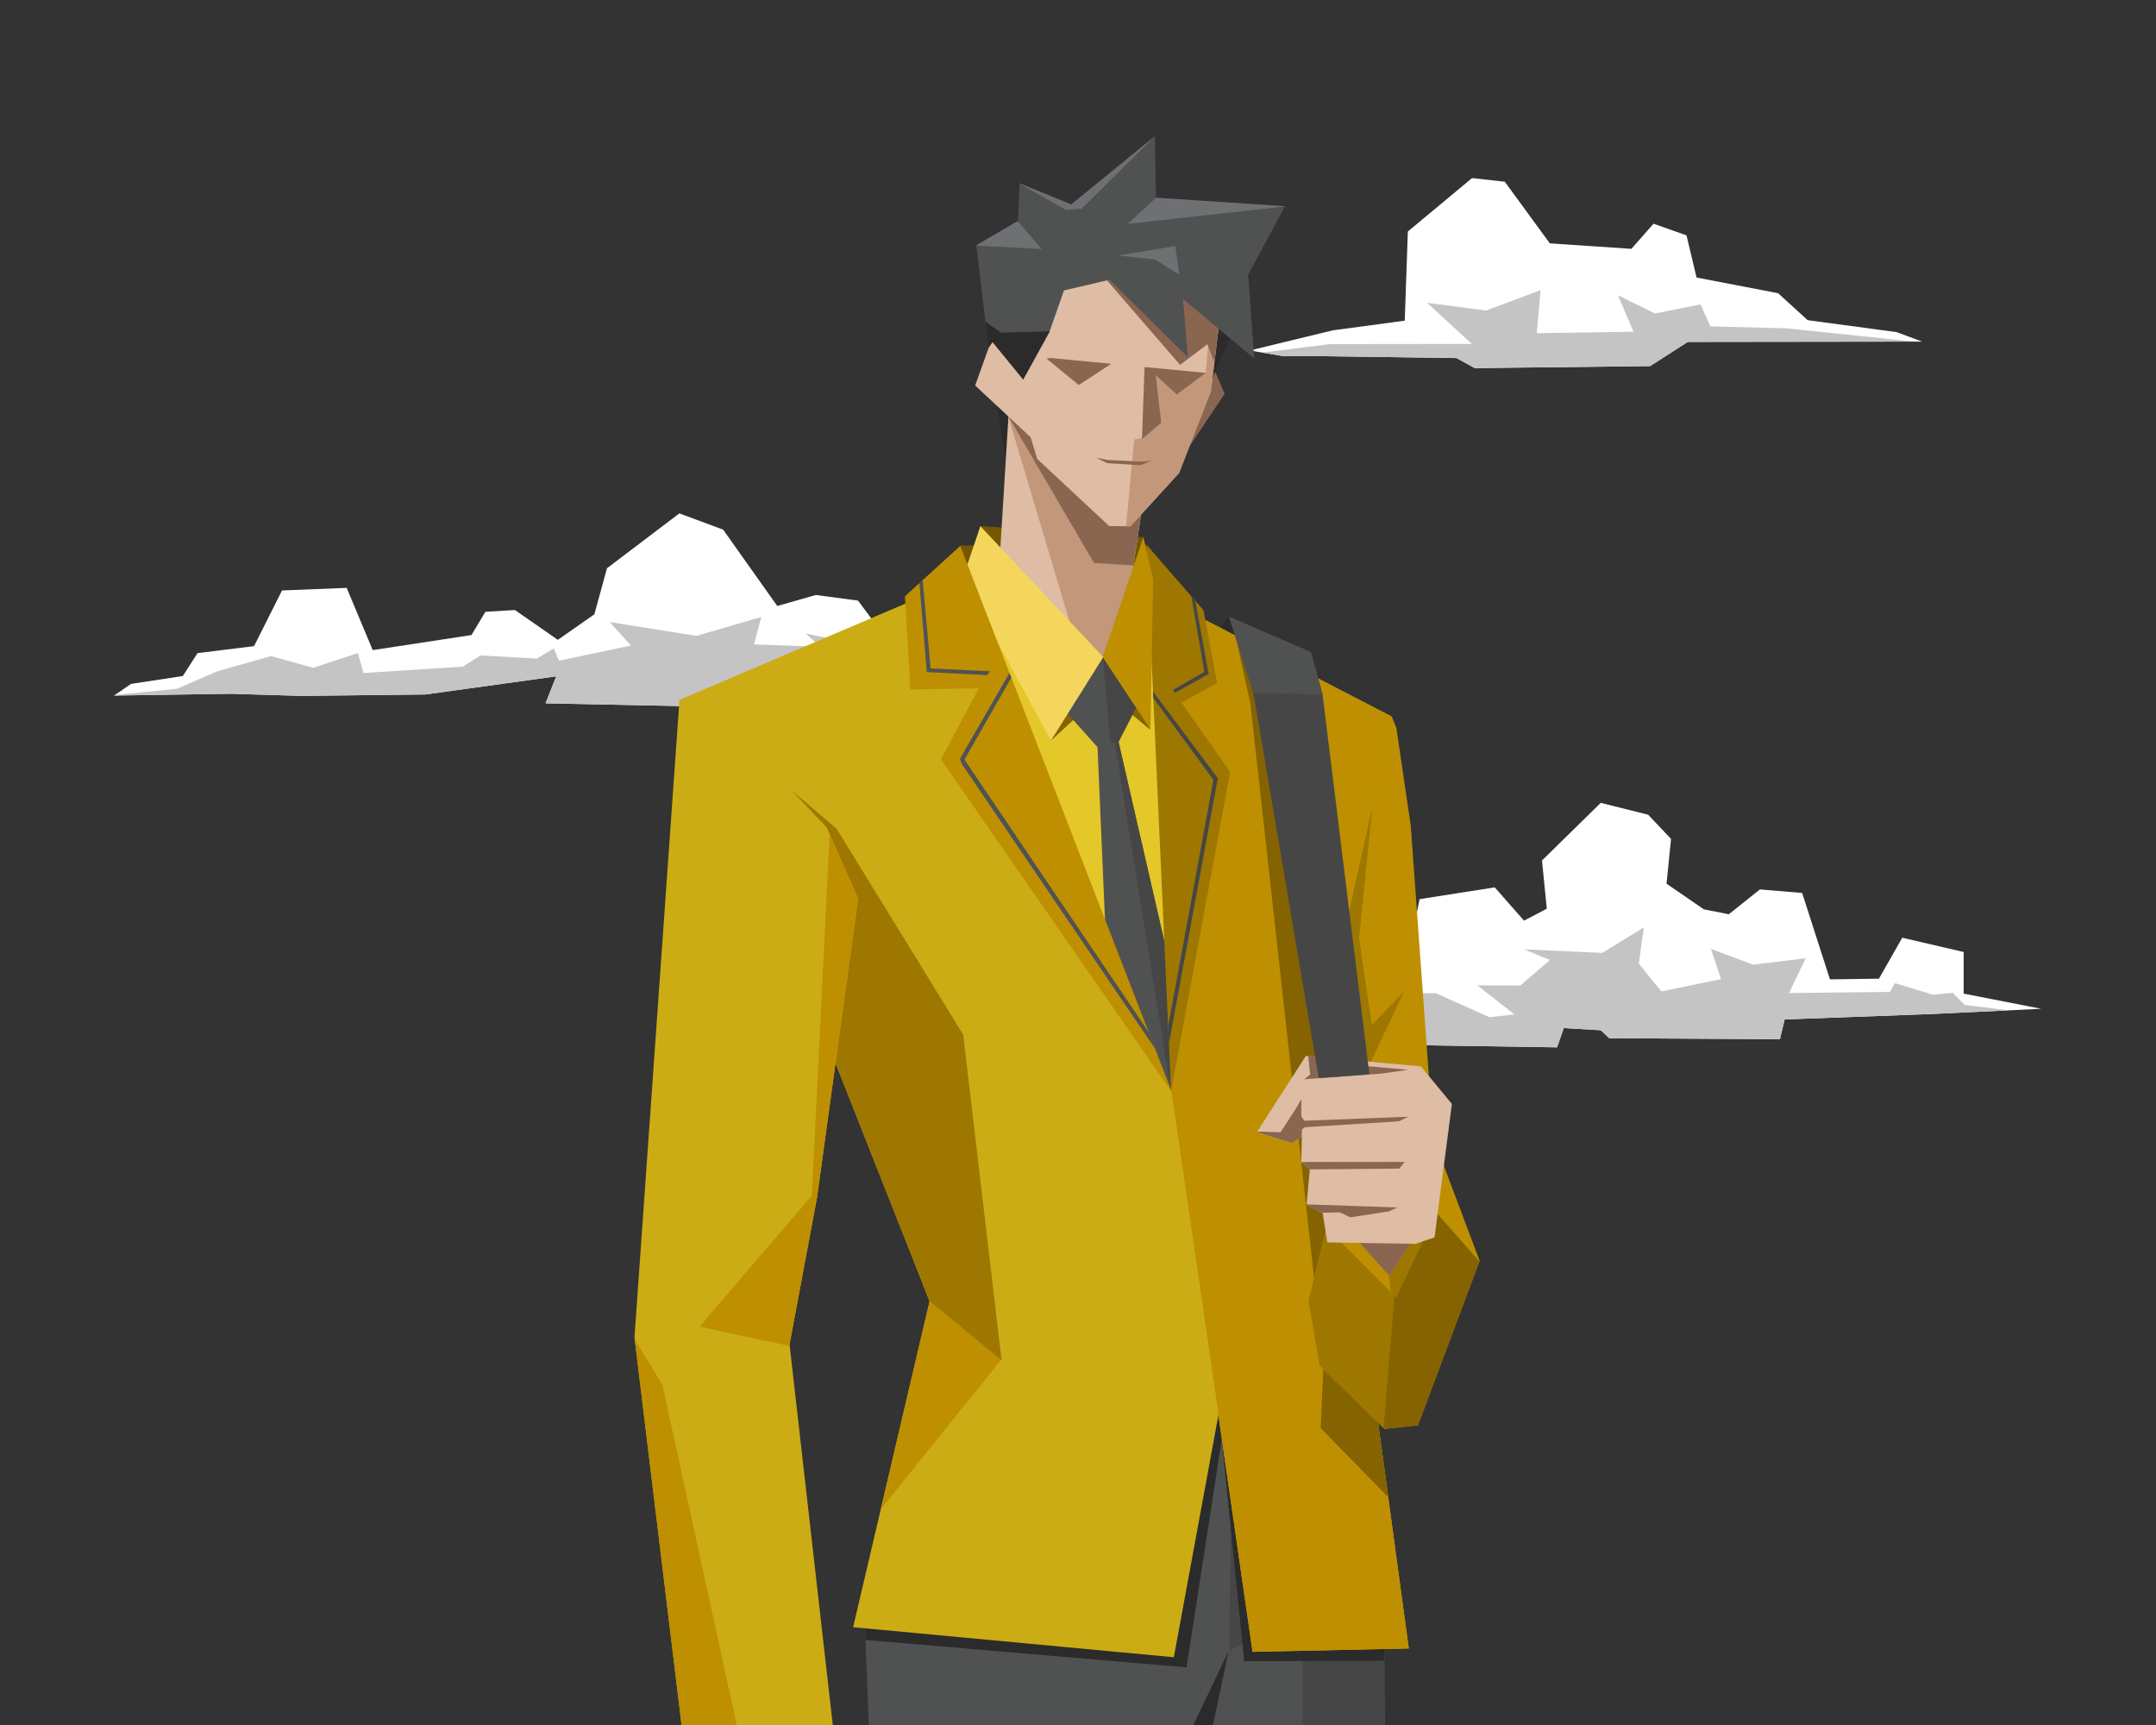
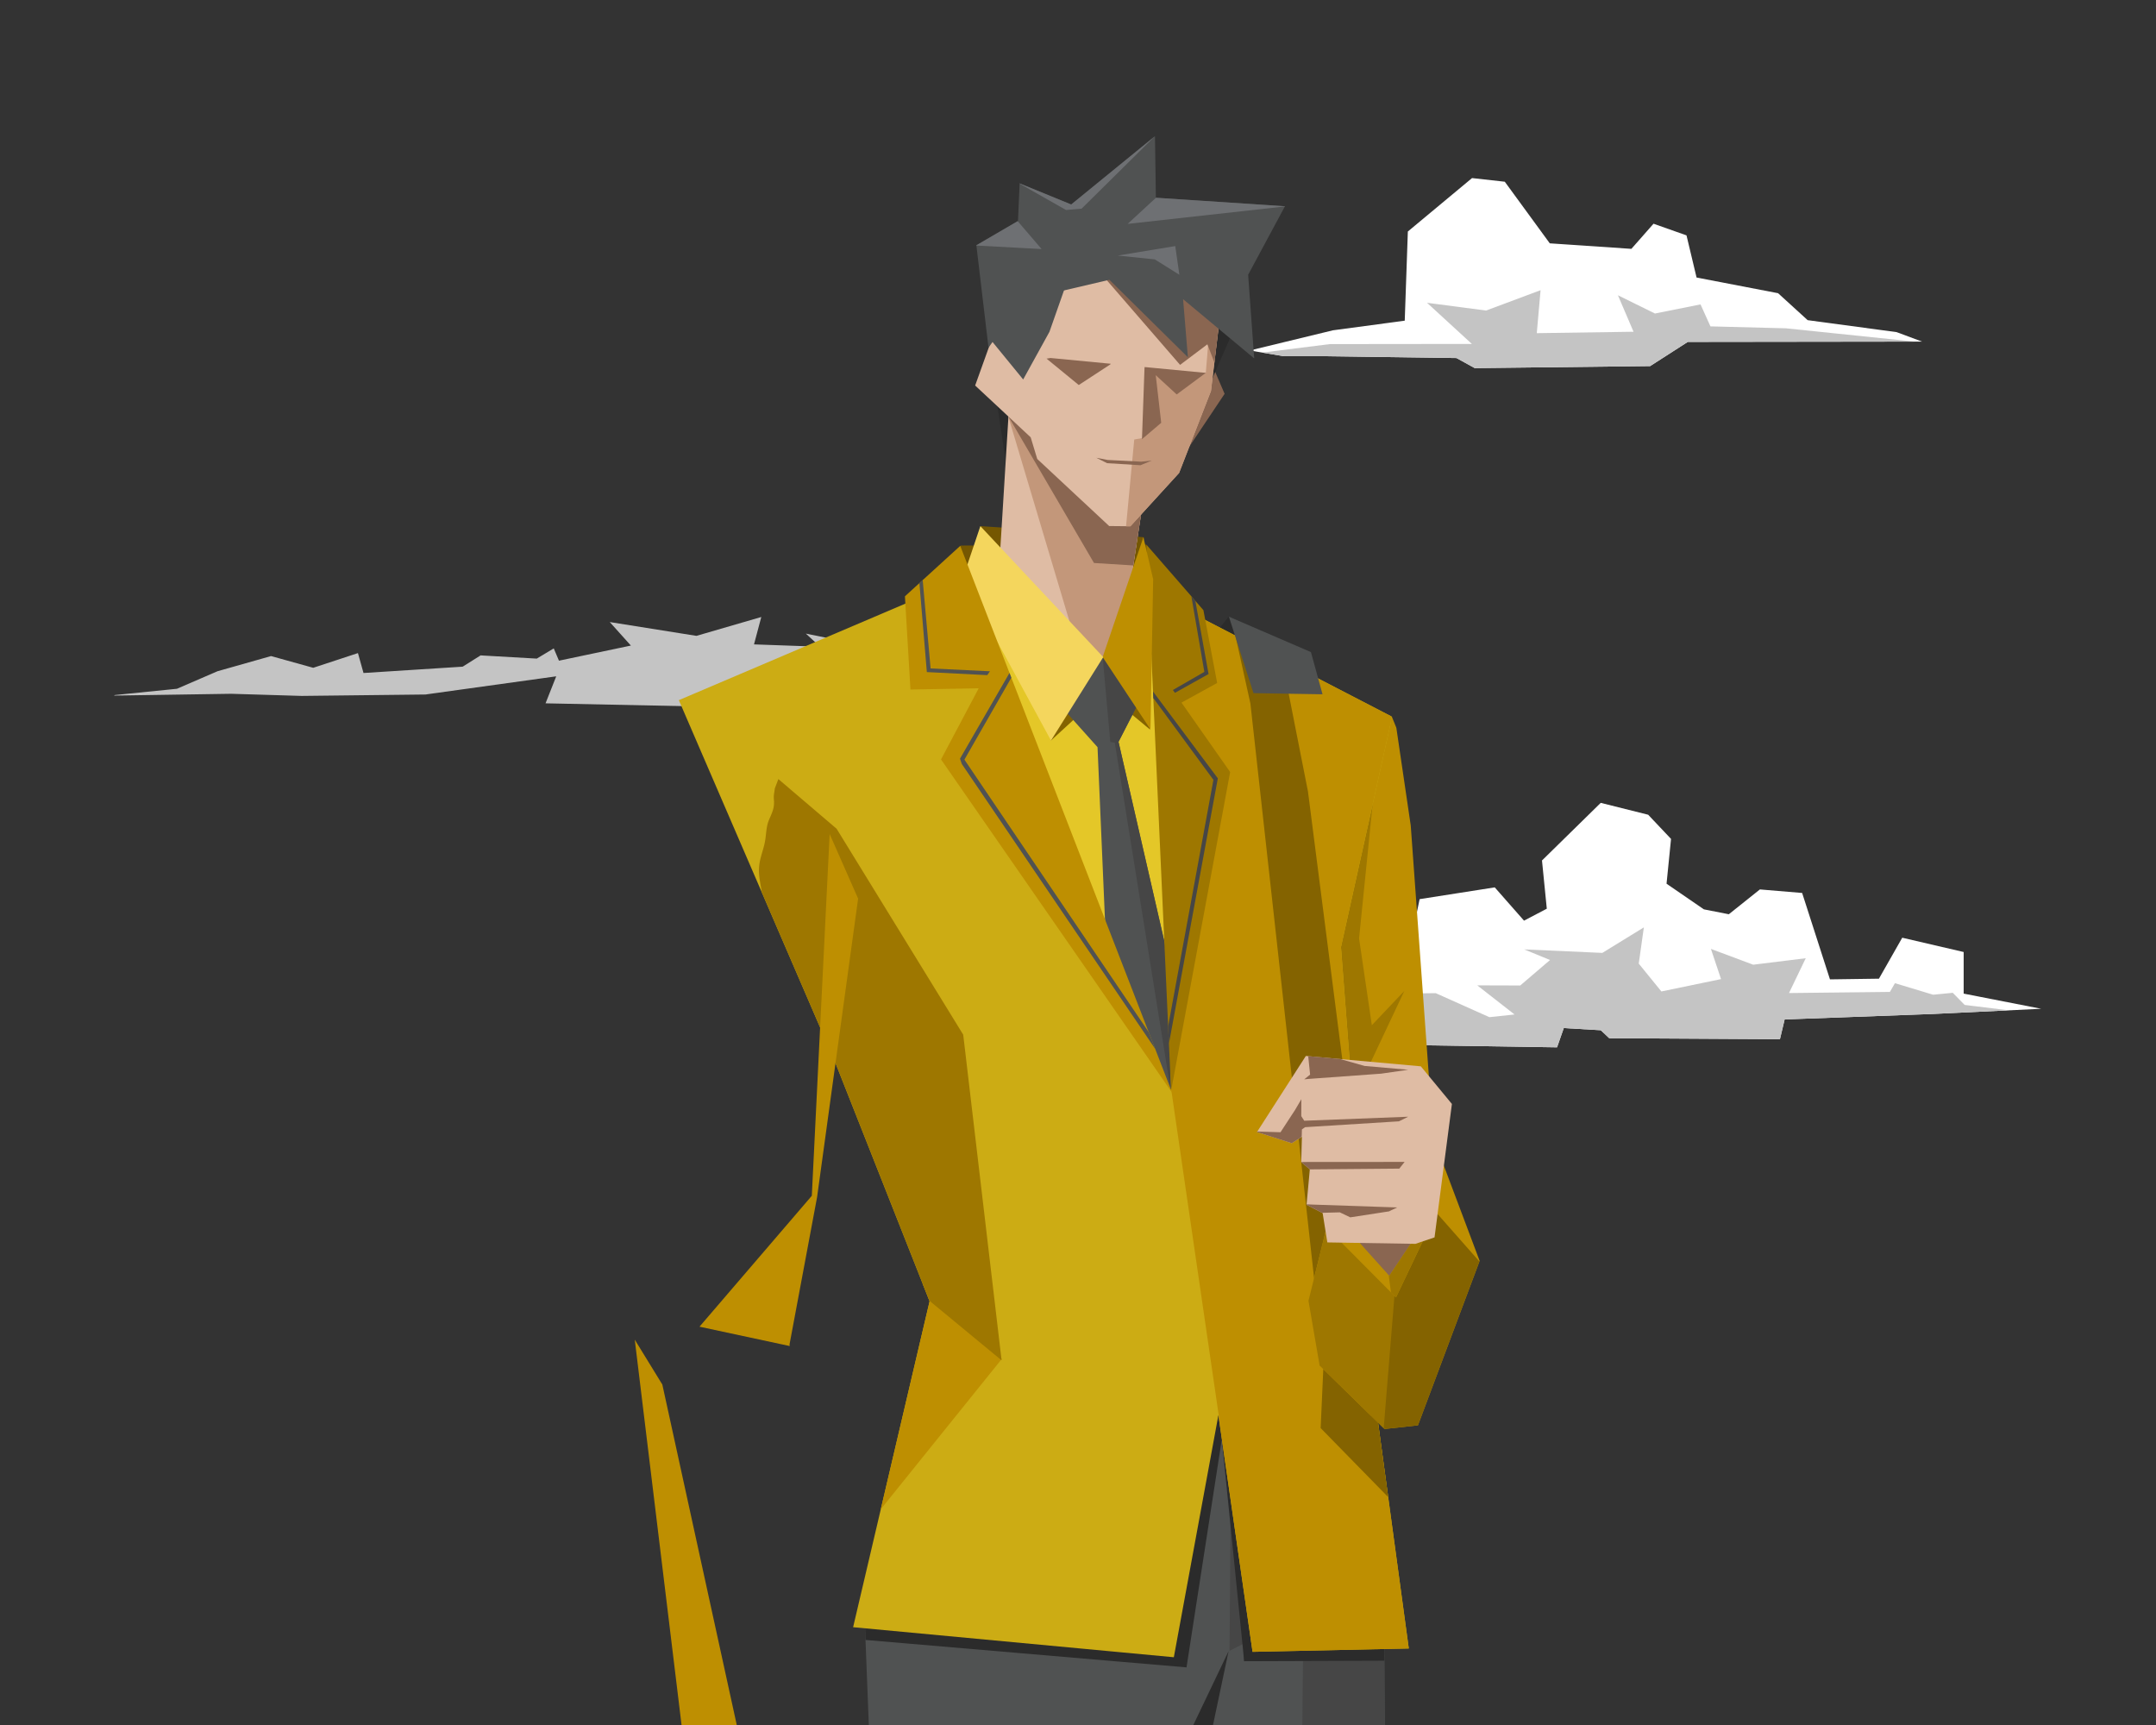
<svg xmlns="http://www.w3.org/2000/svg" version="1.1" viewBox="0 0 840 672">
  <rect x="0" y="0" width="840" height="672" fill="#333333" stroke="none" />
  <defs>
    <style>
      .st0 {
        fill: #6e7073;
      }

      .st1 {
        clip-path: url(#clippath-6);
      }

      .st2 {
        clip-path: url(#clippath-7);
      }

      .st3 {
        clip-path: url(#clippath-4);
      }

      .st4 {
        clip-path: url(#clippath-9);
      }

      .st5 {
        clip-path: url(#clippath-10);
      }

      .st6 {
        fill: #fff;
      }

      .st7 {
        clip-path: url(#clippath-11);
      }

      .st8 {
        fill: none;
      }

      .st9 {
        clip-path: url(#clippath-1);
      }

      .st10 {
        fill: #f4d65d;
      }

      .st11 {
        fill: #e4c728;
      }

      .st12 {
        clip-path: url(#clippath-5);
      }

      .st13 {
        fill: #c4c4c4;
      }

      .st14 {
        fill: #8a6651;
      }

      .st15 {
        clip-path: url(#clippath-8);
      }

      .st16 {
        fill: #505252;
      }

      .st17 {
        fill: #755701;
      }

      .st18 {
        clip-path: url(#clippath-3);
      }

      .st19 {
        fill: #c3977a;
      }

      .st20 {
        clip-path: url(#clippath-12);
      }

      .st21 {
        fill: #2b2b2b;
      }

      .st22 {
        fill: #dfbca4;
      }

      .st23 {
        fill: #be8f01;
      }

      .st24 {
        fill: #ccac14;
      }

      .st25 {
        fill: #464646;
      }

      .st26 {
        fill: #9e7700;
      }

      .st27 {
        clip-path: url(#clippath-2);
      }

      .st28 {
        clip-path: url(#clippath);
      }

      .st29 {
        fill: #846300;
      }
    </style>
    <clipPath id="clippath">
      <path class="st8" d="M372.64,255.6h-.02s-14.21-5.16-14.21-5.16l-12.08-.3-12.04-16.17-16.43-2.18-15.03,4.28-21.09-29.74-17.06-6.33-28.2,21.38-4.91,17.93-14.23,9.95-16.73-11.62-11.5.7-5.43,9.06-38.46,5.86-10.15-24.25-25.19,1.01-10.9,21.69-22.01,2.71-5.75,8.93-20.16,3.07-6.64,4.55,45.63-.7,27.48.83,48.25-.55h.09s.52-.09.52-.09l50.32-6.99-4.16,10.52,115.29,2.36,7.66-7.6,70.18-.57,11.17-4.76h.03s20.3.18,20.3.18l-30.33-7.66-34.21-.34ZM515.92,138.77l51.54.71,7.12,3.92,68.33-.79,14.67-9.42,91.26-.12-9.91-3.69-34.65-4.66-11.52-10.5-31.76-6.11-3.92-16.42-12.85-4.54-8.63,9.79-31.79-2.15-17.53-24-12.76-1.42-25.01,20.81-1.21,34.74-27.96,3.75-32.44,7.86,13.26,2.24h15.76ZM765.08,387.07v-16.21s-23.94-5.57-23.94-5.57l-9.08,15.96-19.06.27-10.84-33.66-16.47-1.38-12.11,9.67-9.7-1.91-14.55-9.99,1.75-17.45-8.91-9.42-18.49-4.63-22.9,22.46,1.87,18.79-8.85,4.64-11.4-12.96-29.3,4.59-4.25,20.41-5.66,6.89-10.47,1.29-12.51.46-13.79,7.9-48.54,11.47,45.06.12,28.13-1.34,7.28,1.65,4.38,7.9,63.93.98,2.62-7.5,14.4.84,3.3,3.1,66.52.39,1.83-7.69,57.6-2.13h.06s42.4-2.03,42.4-2.03l-30.28-5.92Z" />
    </clipPath>
    <clipPath id="clippath-1">
      <polygon class="st8" points="539.32 640.37 493.32 533.28 454.35 539.78 408.87 560.01 408.76 560.04 408.35 560.2 407.79 560.42 407.22 560.68 406.65 560.97 406.1 561.29 405.58 561.64 405.09 562.02 404.61 562.44 404.14 562.9 403.68 563.39 403.21 563.93 402.73 564.5 402.23 565.1 401.72 565.71 401.19 566.35 400.63 567 400.05 567.66 399.45 568.33 398.8 569.02 398.12 569.72 397.39 570.43 396.61 571.17 395.78 571.92 394.91 572.7 394 573.48 393.08 574.28 392.15 575.08 391.21 575.9 390.28 576.72 389.38 577.53 388.51 578.34 387.66 579.15 386.85 579.94 386.07 580.72 385.31 581.48 384.58 582.23 383.87 582.96 383.18 583.67 382.5 584.38 381.82 585.08 381.14 585.78 380.47 586.47 379.8 587.15 379.14 587.81 378.5 588.45 377.87 589.07 377.25 589.68 376.65 590.26 376.06 590.83 375.49 591.39 374.92 591.94 374.36 592.48 373.79 593.02 373.23 593.56 372.66 594.11 372.1 594.66 371.54 595.23 370.99 595.8 370.44 596.37 369.9 596.95 369.37 597.53 368.85 598.1 368.36 598.65 367.87 599.18 367.41 599.7 366.96 600.19 366.53 600.66 366.11 601.11 365.71 601.53 365.33 601.92 364.97 602.28 364.63 602.62 364.31 602.93 364 603.22 363.71 603.5 363.42 603.76 363.15 604.01 362.88 604.25 362.61 604.48 362.35 604.72 362.1 604.95 361.85 605.19 361.6 605.42 361.36 605.66 361.12 605.91 360.89 606.15 360.65 606.41 360.42 606.66 360.19 606.93 359.96 607.19 359.72 607.46 359.49 607.73 359.24 608.01 359 608.28 358.74 608.56 358.47 608.83 358.2 609.11 357.91 609.39 357.6 609.67 357.29 609.96 356.95 610.25 356.61 610.54 356.26 610.84 355.9 611.14 355.53 611.46 355.16 611.78 354.78 612.12 354.4 612.47 354.03 612.82 353.65 613.2 353.28 613.58 352.92 613.96 352.58 614.35 352.24 614.74 351.92 615.12 351.61 615.5 351.31 615.86 351.02 616.22 350.75 616.56 350.48 616.9 350.21 617.23 349.94 617.54 349.68 617.85 349.41 618.15 349.14 618.44 348.87 618.72 348.6 618.98 348.33 619.23 348.07 619.46 347.82 619.68 347.57 619.88 347.33 620.07 347.1 620.25 346.88 620.42 346.66 620.57 346.45 620.72 346.25 620.86 346.04 621 345.84 621.13 345.63 621.27 345.42 621.41 345.21 621.56 344.98 621.72 344.75 621.9 344.5 622.1 344.25 622.31 343.98 622.55 343.7 622.82 343.41 623.12 343.11 623.44 342.8 623.79 342.48 624.15 342.16 624.53 341.85 624.91 341.55 625.28 341.25 625.64 340.97 625.98 340.72 626.29 340.48 626.58 340.27 626.84 340.07 627.08 339.88 627.31 339.71 627.52 337.49 632.19 337.2 638.67 338.51 672 539.52 672 539.32 640.37" />
    </clipPath>
    <clipPath id="clippath-2">
      <polygon class="st8" points="549.64 321.59 544.03 283.52 542.25 279.12 539.38 280.83 539.21 280.98 539.04 281.13 538.87 281.28 538.71 281.42 538.55 281.55 538.39 281.69 538.24 281.83 538.08 281.97 537.94 282.12 537.8 282.27 537.67 282.43 537.54 282.6 537.42 282.79 537.31 282.99 537.19 283.21 537.09 283.43 536.99 283.68 536.9 283.94 536.8 284.21 536.71 284.51 536.62 284.81 536.52 285.11 536.42 285.41 536.32 285.72 536.21 286.03 536.09 286.33 535.97 286.62 535.84 286.89 535.7 287.16 535.56 287.41 535.4 287.66 535.23 287.9 535.06 288.12 534.88 288.34 534.7 288.55 534.5 288.76 534.31 288.97 534.11 289.18 533.92 289.39 533.73 289.6 533.54 289.82 533.35 290.05 533.16 290.29 532.98 290.54 532.8 290.8 532.62 291.08 532.45 291.38 532.27 291.71 532.08 292.05 531.88 292.41 531.67 292.78 531.46 293.16 531.23 293.56 530.99 293.97 530.74 294.39 530.48 294.81 530.2 295.23 529.92 295.64 529.63 296.06 529.33 296.48 529.02 296.91 528.71 297.34 528.41 297.76 528.1 298.2 527.8 298.65 527.49 299.12 527.19 299.62 526.89 300.14 526.59 300.68 526.3 301.24 526.02 301.83 525.74 302.45 525.46 303.1 525.18 303.76 524.9 304.42 524.63 305.09 524.34 305.77 524.04 306.46 523.73 307.16 523.41 307.87 523.07 308.59 522.72 309.31 522.35 310.06 521.95 310.83 521.54 311.61 521.11 312.4 520.67 313.2 520.22 314 519.77 314.82 519.3 315.66 518.83 316.53 518.37 317.4 517.92 318.31 517.47 319.24 517.05 320.22 516.64 321.23 516.25 322.26 515.9 323.31 515.57 324.38 515.26 325.48 514.95 326.61 514.65 327.77 514.35 328.97 514.06 330.17 513.76 331.38 513.46 332.62 513.16 333.87 512.85 335.14 512.54 336.42 512.23 337.7 511.92 338.99 511.59 340.29 511.27 341.6 510.94 342.93 510.61 344.27 510.28 345.61 509.96 346.95 509.65 348.32 509.34 349.7 509.04 351.11 508.75 352.53 508.48 353.95 508.23 355.39 508 356.85 507.79 358.36 507.6 359.91 507.44 361.51 507.31 363.12 507.22 364.77 507.16 366.46 507.12 368.21 507.12 370 507.14 371.82 507.17 373.64 507.2 375.45 507.24 377.27 507.28 379.1 507.33 380.94 507.37 382.78 507.42 384.6 507.48 386.4 507.54 388.21 507.61 390.03 507.69 391.86 507.78 393.69 507.88 395.5 507.98 397.29 508.1 399.11 508.24 400.95 508.41 402.83 508.59 404.73 508.8 406.63 509.03 408.54 509.28 410.48 509.55 412.44 509.84 414.41 510.15 416.4 510.47 418.36 510.81 420.29 511.16 422.23 511.52 424.14 511.88 426.03 512.23 427.86 512.58 429.65 512.91 431.39 513.22 433.11 513.52 434.79 513.81 436.42 514.07 437.99 514.31 439.5 514.54 440.98 514.77 442.44 514.99 443.88 515.21 445.3 515.43 446.69 515.65 448.06 515.87 449.41 516.1 450.75 516.33 452.06 516.57 453.34 516.8 454.56 517.02 455.73 517.24 456.85 517.46 457.93 517.66 458.97 517.86 459.95 518.04 460.87 518.22 461.74 518.38 462.57 518.54 463.37 518.69 464.15 518.85 464.91 519.01 465.65 519.17 466.38 519.35 467.12 519.54 467.88 519.74 468.66 519.96 469.44 520.17 470.24 520.39 471.04 520.61 471.85 520.83 472.68 521.04 473.52 521.24 474.36 521.42 475.18 521.59 475.97 521.75 476.74 521.9 477.49 522.04 478.21 522.18 478.88 522.31 479.51 522.44 480.1 522.58 480.66 522.72 481.2 522.88 481.71 523.06 482.21 523.25 482.7 523.46 483.18 523.7 483.68 523.98 484.22 524.3 484.81 524.67 485.47 525.09 486.22 525.54 487.05 525.96 487.81 526.09 488.03 548.71 491.76 559.68 460.36 549.64 321.59" />
    </clipPath>
    <clipPath id="clippath-3">
      <polygon class="st8" points="536.36 550.19 522.46 368.94 541.91 281.28 542.12 279.08 538.56 277.24 524.23 269.82 467.42 240.41 441.76 250.69 435.74 255.32 435.73 255.33 429.78 256.01 429.41 256.01 394.43 239.52 394.43 239.51 394.41 239.48 394.36 239.41 394.3 239.32 394.22 239.2 394.13 239.07 394.02 238.92 393.9 238.77 393.78 238.61 393.64 238.44 393.48 238.27 393.31 238.1 393.13 237.92 392.93 237.75 392.72 237.57 392.49 237.4 392.24 237.23 391.98 237.06 391.7 236.88 391.41 236.71 391.1 236.54 390.77 236.37 390.44 236.2 390.1 236.03 389.76 235.87 389.41 235.7 389.05 235.52 388.68 235.34 388.31 235.15 387.93 234.96 387.56 234.76 387.2 234.56 386.84 234.35 386.47 234.14 386.11 233.93 385.75 233.71 385.39 233.49 385.04 233.28 384.69 233.07 384.34 232.87 383.99 232.68 383.64 232.49 383.29 232.31 382.94 232.15 382.59 232 382.24 231.86 381.89 231.73 381.56 231.62 381.23 231.53 380.92 231.44 380.62 231.37 380.34 231.3 380.08 231.24 379.84 231.19 379.61 231.14 379.39 231.1 379.18 231.06 378.99 231.02 378.79 230.99 378.6 230.96 378.41 230.93 378.22 230.91 378.03 230.9 377.83 230.88 377.64 230.88 377.44 230.88 377.23 230.89 377.03 230.9 376.82 230.92 376.61 230.94 376.39 230.97 376.18 231.01 375.97 231.05 375.76 231.09 375.55 231.14 375.34 231.19 375.13 231.25 374.92 231.31 374.72 231.37 374.51 231.43 374.3 231.5 374.09 231.56 373.87 231.62 373.64 231.68 373.4 231.74 373.14 231.8 372.87 231.85 372.6 231.89 372.32 231.92 372.03 231.95 371.75 231.98 371.46 232 371.18 232.01 370.89 232.03 370.6 232.04 370.31 232.06 370.01 232.07 369.7 232.1 369.38 232.12 369.04 232.15 368.71 232.19 368.36 232.24 368.01 232.3 367.65 232.37 367.28 232.46 366.9 232.55 366.52 232.64 366.14 232.74 365.75 232.84 365.35 232.95 364.96 233.05 364.58 233.15 364.21 233.24 363.84 233.33 363.48 233.42 363.14 233.5 362.8 233.57 362.48 233.64 362.17 233.7 361.87 233.76 361.6 233.81 361.33 233.85 361.07 233.89 360.82 233.93 360.58 233.97 360.34 234.01 360.11 234.05 359.87 234.09 359.63 234.14 359.4 234.19 359.18 234.24 358.96 234.28 358.76 234.33 358.57 234.37 358.39 234.41 358.23 234.44 358.07 234.47 357.93 234.5 357.79 234.52 357.67 234.54 357.55 234.56 357.45 234.57 357.35 234.58 357.25 234.59 357.17 234.6 357.08 234.61 357.01 234.61 356.94 234.62 356.87 234.62 356.8 234.62 356.74 234.62 356.69 234.62 356.63 234.62 356.58 234.62 356.53 234.62 356.49 234.62 356.44 234.61 356.4 234.61 356.36 234.61 356.32 234.6 356.29 234.6 356.25 234.59 356.22 234.58 356.19 234.58 356.15 234.57 356.12 234.57 356.1 234.56 356.07 234.55 356.04 234.54 356.01 234.54 355.99 234.53 355.97 234.52 355.94 234.51 355.92 234.51 355.89 234.5 355.87 234.49 355.84 234.48 355.82 234.47 355.79 234.46 355.77 234.45 355.74 234.44 355.71 234.43 353.76 234.71 264.48 272.74 267.13 278.89 278.04 304.16 325.46 414.01 362.18 506.91 332.38 633.9 457.34 645.6 474.7 551.29 488.01 643.5 548.88 642.19 536.36 550.19" />
    </clipPath>
    <clipPath id="clippath-4">
      <path class="st8" d="M334.33,350.07l-12.19-27.67-41.86-44.2-15.56-5.56-17.53,248.27,18.35,151.09h58.92l-16.85-148.26,10.74-57.41,15.98-116.26ZM560.75,449.35l-32.7,4.11-10.08,20.14-8.17,33.15,4.34,25.22,25.29,24.73,13.02-1.43,24.04-64.08-15.73-41.83Z" />
    </clipPath>
    <clipPath id="clippath-5">
      <path class="st8" d="M552.95,472.46l-.14-.02-.25-.04-.29-.04-.31-.04-.33-.03-.34-.02h-.35s-.36,0-.36,0l-.38.02-.42.04-.44.06-.46.07-.49.08-.51.1-.54.1-.56.11-.57.11-.57.11-.58.11-.58.11-.57.12-.56.11-.54.11-.52.11-.5.12-.48.12-.46.12-.45.13-.45.13-.44.14-.43.14-.42.14-.41.14-.4.13-.38.13-.37.12-.36.11-.35.11-.34.1-.33.1-.33.09-.32.09-.31.08-.3.08-.29.07-.27.06-.26.06-.25.06-.23.06-.23.05-.22.06-.21.06-.21.06-.21.06-.21.07-.21.08-.21.09-.21.1-.21.1-.21.11-.21.12-.2.12-.2.12-.2.13-.19.13-.19.13-.19.13-.18.12-.18.12-.17.12-.17.11-.17.11-.16.1-.16.09-.15.09-.15.08-.14.07-.14.07-.13.06-.13.06-.13.06-.13.05-.13.06-.13.06-.13.06-.13.06-.13.07-.13.07-.13.07-.13.08-.13.08-.12.08-.11.07-.1.07-.1.06-.09.06-.08.06-.08.05-.07.05-.07.05-.06.04-.06.04-.05.04-.05.03-.05.03-.04.03-.04.03-.04.03-.03.03-1.57.86,18.71,18.44,10.95-17.46.12-10.24h-.01ZM431.68,163.38l-.06-.07-.11-.13-.15-.19-.18-.22-.2-.24-.21-.24-.22-.24-.23-.24-.23-.24-.24-.24-.24-.23-.24-.24-.24-.24-.24-.25-.25-.26-.27-.28-.28-.29-.3-.3-.32-.31-.34-.31-.37-.32-.39-.32-.42-.31-.44-.31-.46-.3-.48-.3-.51-.3-.52-.29-.52-.28-.53-.27-.53-.26-.54-.25-.56-.25-.57-.24-.58-.23-.58-.22-.58-.21-.58-.2-.58-.2-.58-.19-.57-.18-.57-.17-.56-.15-.57-.14-.58-.13-.58-.11-.58-.09-.57-.07-.56-.06-.56-.05-.55-.03-.55-.02h-.54s-.53,0-.53,0h-.52s-.51.03-.51.03l-.49.03-.47.03-.46.03-.44.03-.42.04-.4.04-.38.04-.36.05-.34.05-.33.06-.31.07-.3.07-.3.08-.3.09-.29.1-.29.1-.29.11-.28.11-.28.12-.28.12-.27.12-.27.12-.26.12-.25.11-.24.11-.22.1-.21.09-.2.08-.19.08-.18.07-.17.07-.16.06-.15.06-.15.06-.14.06-.14.06-.13.06-.13.06-.12.06-.11.06-.1.06-.1.06-.09.06-.08.06-.08.05-.07.05-.06.05-.06.05-.05.05-.05.05-.05.05-.04.05-.04.05-.04.06-.04.07-.03.08-.03.09-.03.1-.03.11-.03.13-.02.14-.02.15-.02.16-.02.17-.02.18-.02.18-.02.18-.02.18-2.91,1.61-3.79,61.67,39.08,42.24,10.99-10.57v-.07s.02-.36.02-.36l.84-23.16,4.86-31.96-13.37-33.87h-.01Z" />
    </clipPath>
    <clipPath id="clippath-6">
      <polygon class="st8" points="551.56 481.68 541.28 497.01 528.39 482.65 523.02 482.6 521.76 483.16 543.89 505.44 555.12 481.84 551.56 481.68" />
    </clipPath>
    <clipPath id="clippath-7">
      <polygon class="st8" points="454.72 371.45 435.79 289 442.83 275.28 443.13 263.62 440.4 258.87 433.17 255.36 430.23 255.85 425.28 256.42 416.15 267.61 414.48 273.96 414.53 276.46 427.6 291.06 430.98 369.13 456.07 424.56 456.21 424.42 456.24 424.18 454.72 371.45" />
    </clipPath>
    <clipPath id="clippath-8">
      <polygon class="st8" points="460.32 273.72 474.22 266.07 468.86 237.69 446.64 212.16 456.26 425.04 479.28 300.76 460.32 273.72" />
    </clipPath>
    <clipPath id="clippath-9">
      <polygon class="st8" points="456.72 425.76 374.12 212.64 352.56 232.3 354.71 268.61 381.31 268.14 366.63 295.85 456.72 425.76" />
    </clipPath>
    <clipPath id="clippath-10">
      <path class="st8" d="M439.11,97.2h-.56s-.57.02-.57.02l-.59.03-.61.05-.64.08-.66.12-.67.15-.58.16-.17.05-23.95,9.38-18.53,25.87-4.16-.63-1.36.61-6.13,17.09,21.64,20.19,2.55,8.43,28.07,26.17,8.24.08,18.98-20.78,12.42-31.93,3.16-26.41,3.18-3.09-9.5-22.12-29.53-3.5ZM553.56,415.39l-44.78-4.04-19.05,29.65,13.55,4.35,3.96-2.53-.27,9.87,3.35,2.86-1.27,13.78,6.27,3.26,1.82,11.41h.05s34.28.56,34.28.56l7.45-2.52,6.77-51.99-12.12-14.67Z" />
    </clipPath>
    <clipPath id="clippath-11">
      <polygon class="st8" points="486.29 107.03 500.64 80.35 450.34 77.03 449.99 53.04 417.35 79.66 397.26 71.44 396.62 86.09 380.4 95.55 385.09 135.09 385.09 135.09 385.12 135.49 386.71 133.24 398.65 147.84 408.92 129.2 408.92 129.16 414.53 113.2 414.9 113.06 432.23 109 462.83 139.2 460.94 116.55 488.65 139.63 486.29 107.03" />
    </clipPath>
    <clipPath id="clippath-12">
      <polygon class="st8" points="515.28 270.5 510.75 254.03 478.8 240.24 488.36 270 513.8 420 533.52 418.51 515.28 270.5" />
    </clipPath>
  </defs>
  <g id="_아나운서" data-name="아나운서">
    <g id="_벡터_레이어__x2B__벡터_레이어" data-name="벡터_레이어__x2B__벡터_레이어">
      <g class="st28">
-         <path class="st6" d="M437.17,263.6l-20.3-.18h-.03s-11.17,4.76-11.17,4.76l-70.18.57-7.66,7.6-115.29-2.36,4.16-10.52-50.32,6.99-.52.07h-.09s-48.25.56-48.25.56l-27.48-.83-45.63.7,6.64-4.55,20.16-3.07,5.75-8.93,22.01-2.71,10.9-21.69,25.19-1.01,10.15,24.25,38.46-5.86,5.43-9.06,11.5-.7,16.73,11.62,14.23-9.95,4.91-17.93,28.2-21.38,17.06,6.33,21.09,29.74,15.03-4.28,16.43,2.18,12.04,16.17,12.08.3,14.21,5.15h.02s34.21.35,34.21.35l30.33,7.66Z" />
        <path class="st6" d="M748.84,133.07l-91.26.12-14.67,9.42-68.33.79-7.12-3.92-51.54-.71h-15.76l-13.26-2.24,32.44-7.86,27.96-3.75,1.21-34.74,25.01-20.81,12.76,1.42,17.53,24,31.79,2.15,8.63-9.79,12.85,4.54,3.92,16.42,31.76,6.11,11.52,10.5,34.65,4.66,9.91,3.69Z" />
        <path class="st6" d="M795.36,392.99l-42.4,2.02h-.06s-57.6,2.14-57.6,2.14l-1.83,7.69-66.52-.39-3.3-3.1-14.4-.84-2.62,7.5-63.93-.98-4.38-7.9-7.28-1.65-28.13,1.34-45.06-.12,48.54-11.47,13.79-7.9,12.51-.46,10.47-1.29,5.66-6.89,4.25-20.41,29.3-4.59,11.4,12.96,8.85-4.64-1.87-18.79,22.9-22.46,18.49,4.63,8.91,9.42-1.75,17.45,14.55,9.99,9.7,1.91,12.11-9.67,16.47,1.38,10.84,33.66,19.06-.27,9.08-15.96,23.95,5.57v16.21s30.28,5.92,30.28,5.92Z" />
        <g id="_벡터_레이어" data-name="벡터_레이어">
          <path class="st13" d="M440.65,264.96l-29.54,56.44h-.04s-.18-.06-.18-.06l-.36-.09-.52-.14-.64-.17-.75-.19-.86-.16-1-.1h-1.19s-1.41.1-1.41.1l-1.63.21-1.84.3-2.06.37-2.31.41-2.56.42-2.77.41-2.96.38-3.15.35-3.34.31-3.57.28-3.82.25-4.02.22-4.19.2-4.36.18-4.54.15-4.76.14-5,.13-5.16.13-5.3.15-5.44.17-5.58.2-5.77.23-5.96.25-6.06.26-6.13.25-6.2.23-6.28.21-6.4.19-6.53.16-6.56.12-6.54.08-6.51.03-6.46-.03-6.43-.09-6.41-.15-6.29-.19-6.15-.23-6.01-.27-5.87-.29-5.78-.3-5.71-.3-5.57-.29-5.42-.27-5.29-.23-5.17-.2-5.09-.16-5.02-.13-4.9-.11-4.75-.1-4.61-.09-4.48-.08-4.39-.09-4.29-.11-4.14-.14-3.98-.17-3.82-.22-3.66-.28-3.52-.34-3.37-.39-3.19-.43-2.99-.46-2.81-.49-2.62-.5-2.46-.52-2.3-.53-2.13-.51-1.97-.49-1.83-.46-1.72-.43-1.65-.4-1.59-.36-1.53-.31-1.47-.26-1.43-.21-1.4-.17-1.37-.13-1.33-.11-1.29-.09-1.24-.08-1.21-.08-1.19-.1-1.19-.12-1.18-.15-1.16-.17-1.15-.2-1.14-.24-1.14-.29-1.13-.35-1.11-.39-1.08-.42-1.05-.45-1.02-.46-1-.47-1-.48-.99-.47-.98-.45-.98-.43-.98-.4-.98-.38-.99-.36-.98-.34-.95-.32-.92-.31-.88-.3-.84-.29-.81-.29-.76-.3-.71-.3-.66-.32-.61-.34-.57-.37-.53-.42-.49-.46-.45-.5-.41-.55-.37-.6-.34-.65-.32-.7-.3-.74-.29-.77-.27-.79-.26-.8-.25-.81-.25-.83-.25-.83-.25-.82-.26-.8-.26-.78-.27-.76-.27-.75-.27-.72-.27-.69-.26-.66-.25-.63-.24-.61-.22-.59-.2-.56-.17-.53-.14-.5-.1-.48-.07-.47-.04-.46-.02-.45v-.44s.03-.44.03-.44l.05-.44.07-.43.09-.42.1-.41.1-.41.1-.4.1-.38.1-.37.09-.36.07-.36.05-.36.03-.34v-.33s-.01-.31-.01-.31l-.03-.28-.04-.25-.05-.23-.05-.21-.05-.18-.04-.16-.04-.15-.04-.13-.04-.12-.04-.11-.04-.11-.04-.11.26-5.53,25.92-2.62,15.8-6.83,20.87-5.91,16.43,4.57,17.42-5.73,2.17,7.76,38.64-2.47,6.98-4.39,21.89,1.25,6.61-3.98,2.03,4.79,28.02-5.89-8.23-9.16,33.77,5.38,25.27-7.35-2.84,10.67,25.73.91-5.53-5.11,22.85,4.61,5.61-1.33h0s2.15,9.8,2.15,9.8l26.54,1.15,11.46,3.11,32.01-2.69,26.13,3.5Z" />
          <path class="st13" d="M791.28,394.69l-3.9,11.44h-.03s-.21.03-.21.03l-.34.05-.4.08-.44.1-.45.12-.47.14-.49.16-.52.18-.56.2-.61.22-.67.24-.73.25-.78.25-.84.25-.92.25-.99.25-1.06.24-1.13.24-1.2.23-1.28.23-1.36.23-1.41.23-1.45.22-1.47.22-1.49.21-1.51.19-1.54.18-1.54.16-1.52.15-1.5.13-1.49.12-1.49.11-1.51.1-1.51.09-1.51.08-1.51.07-1.54.07-1.58.07-1.61.07-1.63.08-1.66.09-1.69.1-1.74.11-1.79.13-1.81.14-1.81.14-1.8.15-1.79.15-1.79.15-1.79.15-1.76.15-1.72.15-1.69.15-1.68.15-1.68.16-1.7.17-1.72.19-1.73.21-1.76.24-1.79.26-1.84.28-1.9.3-1.92.31-1.93.31-1.94.31-1.95.31-1.97.31-2,.3-2,.3-1.98.28-1.97.27-1.95.26-1.95.24-1.96.23-1.93.21-1.9.19-1.86.16-1.83.14-1.81.12-1.81.1-1.78.09-1.75.07-1.74.07-1.72.06-1.73.06-1.75.06-1.74.06-1.73.06-1.73.07-1.73.07-1.74.08-1.76.08-1.76.08-1.75.08-1.74.08-1.73.08-1.74.08-1.77.07-1.77.07-1.75.07-1.75.07-1.75.06-1.77.06-1.76.06-1.75.06-1.75.07-1.75.07-1.76.08-1.79.09-1.79.09-1.78.1-1.78.11-1.79.12-1.81.13-1.84.14-1.84.15-1.83.16-1.83.16-1.82.17-1.83.18-1.85.18-1.85.18-1.83.18-1.83.18-1.82.17-1.83.17-1.84.16-1.84.15-1.83.14-1.82.13-1.81.11-1.83.1-1.84.09-1.84.08-1.83.07-1.82.06-1.81.06-1.81.05-1.83.05-1.82.05-1.79.05-1.77.05-1.75.05-1.74.06-1.73.06-1.71.06-1.67.06-1.64.07-1.61.06-1.6.06-1.6.06-1.57.05-1.53.05-1.5.04-1.46.03h-1.45s-1.44-.01-1.44-.01l-1.41-.04-1.38-.07-1.36-.1-1.34-.12-1.33-.15-1.34-.17-1.33-.19-1.31-.2-1.29-.2-1.27-.2-1.26-.2-1.26-.19-1.24-.18-1.21-.17-1.18-.16-1.16-.14-1.15-.13-1.13-.13-1.1-.12-1.08-.11-1.05-.1-1.03-.1-1.03-.1-1.03-.1-1.01-.11-.99-.11-.96-.12-.95-.13-.94-.15-.93-.16-.93-.18-.93-.2-.92-.21-.89-.22-.87-.24-.87-.25-.86-.26-.85-.27-.85-.28-.84-.28-.81-.27-.79-.26-.77-.25-.76-.25-.76-.24-.75-.23-.74-.22-.73-.21-.72-.21-.71-.2-.69-.19-.66-.19-.63-.19-.62-.19-.61-.2-.6-.21-.59-.22-.58-.23-.58-.25-.57-.26-.57-.27-.56-.28-.55-.29-.53-.3-.51-.3-.5-.3-.49-.29-.48-.29-.47-.28-.46-.27-.45-.25-.44-.24-.44-.22-.43-.21-.42-.19-.4-.17-.39-.16-.37-.15-.35-.13-.34-.12-.32-.11-.31-.1-.29-.09-.28-.09-.27-.08-.27-.08-.26-.09-.26-.09-.27-.1-.27-.11-.26-.12-.27-.13-.26-.13-.25-.14-.25-.14-.24-.14-.24-.14-.23-.14-.23-.14-.22-.14-.21-.13-.21-.13-.2-.12-.19-.11-.19-.11-.18-.1-.17-.09-.16-.09-.16-.08-.15-.08-.15-.08-.15-.08-.15-.08-.15-.09-.16-.1-.16-.11-.16-.12-.16-.13-.16-.15-.16-.16-.16-.17-.15-.17-.15-.18-.14-.18-.14-.18-.13-.18-.13-.18-.13-.18-.13-.17-.13-.17-.13-.16-.13-.16-.13-.15-.13-.15-.13-.14-.13-.13-.13-.13-.13-.12-.13-.11-.13-.11-.13-.1-.12-.09-.12-.09-.12-.08-.11-.08-.11-.08-.11-.07-.1-.07-.1-.06-.09-.06-.09-.06-.09-.06-.09-.05-.08-.05-.08-.05-.08-.05-.07-.05-.07-.05-.07-.05-.07-.05-.07-.05-.07-.05-.07-.05-.07-.05-.07-.05-.08-.05-.08-.06-.09-.06-.09-.07-.09-.07-.1-.08-.1-.09-.1-.1-.11-.11-.11-.12-.11-.13-.1-.13-.09-.13-.09-.13-.08-.12-.08-.11-.07-.11-.07-.1,2.44-2.83,40.22-3.76,45.38-2.36-6.72-4.68,24.98-.28,20.9,9.35,9.8-1.05-14.52-11.34,16.74.05,11.61-9.93-10.07-4.13,30.44,1.36,16.18-9.94-1.99,14.12,8.82,10.84,23.24-4.81-3.94-11.76,16.47,6.15,20.47-2.52-6.52,13.56,39.31-.44,1.97-3.4,14.86,4.49,7.67-.74,4.63,4.72,25.86,3.17Z" />
          <path class="st13" d="M750.57,133.57l-12.74,15.09-.03.02-.18.11-.27.16-.29.18-.29.18-.27.18-.26.17-.25.17-.25.16-.25.16-.25.16-.26.17-.28.17-.3.18-.32.18-.37.19-.42.2-.46.21-.51.21-.55.21-.6.2-.66.2-.72.2-.77.2-.83.19-.9.19-.99.19-1.08.18-1.17.18-1.25.17-1.33.16-1.4.15-1.49.13-1.57.12-1.63.11-1.68.1-1.73.09-1.78.09-1.84.09-1.89.09-1.92.1-1.93.11-1.94.12-1.95.13-1.97.14-1.99.15-1.99.16-1.98.16-1.98.17-1.98.18-2.01.19-2.04.2-2.05.2-2.06.21-2.08.21-2.1.22-2.15.22-2.19.23-2.2.23-2.19.24-2.18.24-2.15.24-2.14.24-2.12.24-2.08.24-2.02.24-1.96.24-1.9.25-1.86.25-1.82.25-1.76.25-1.69.23-1.63.22-1.59.2-1.56.19-1.52.17-1.48.15-1.46.13-1.44.12-1.44.1-1.45.08-1.45.06-1.45.04-1.45.03h-1.46s-1.47,0-1.47,0l-1.49-.02-1.48-.03-1.46-.04-1.45-.05-1.44-.06-1.44-.07-1.44-.07-1.43-.07-1.41-.07-1.39-.07-1.38-.07-1.38-.07-1.37-.07-1.35-.07-1.32-.07-1.29-.07-1.26-.08-1.24-.09-1.22-.1-1.2-.1-1.17-.11-1.15-.11-1.14-.12-1.15-.12-1.16-.12-1.17-.11-1.17-.1-1.19-.09-1.2-.08-1.23-.07-1.25-.06-1.27-.05-1.27-.04-1.26-.03-1.26-.03-1.27-.02-1.28-.03-1.27-.03-1.26-.03-1.24-.03-1.23-.03-1.23-.04-1.23-.05-1.21-.05-1.19-.06-1.17-.06-1.16-.07-1.15-.07-1.15-.08-1.13-.08-1.11-.09-1.09-.09-1.08-.09-1.07-.09-1.06-.09-1.04-.09-1.02-.09-.99-.09-.98-.09-.96-.09-.94-.09-.9-.09-.88-.1-.86-.1-.85-.11-.84-.11-.82-.12-.8-.12-.78-.12-.77-.13-.76-.13-.76-.14-.75-.15-.74-.15-.73-.16-.72-.17-.72-.18-.73-.19-.73-.2-.72-.21-.72-.21-.72-.21-.73-.21-.73-.21-.73-.2-.73-.19-.72-.18-.72-.17-.72-.16-.73-.15-.72-.13-.71-.12-.71-.1-.7-.09-.69-.08-.7-.08-.69-.07-.68-.07-.67-.07-.66-.07-.65-.07-.65-.08-.66-.09-.66-.09-.66-.1-.66-.11-.66-.12-.66-.12-.66-.13-.66-.14-.66-.15-.65-.16-.65-.16-.64-.17-.63-.17-.62-.17-.61-.16-.6-.16-.59-.15-.58-.15-.58-.14-.58-.14-.58-.14-.57-.13-.56-.12-.54-.12-.52-.11-.5-.1-.49-.1-.48-.11-.48-.12-.47-.13-.47-.16-.46-.19-.46-.22-.44-.25-.42-.27-.4-.29-.37-.3-.34-.3-.32-.29-.3-.28-.28-.27-.27-.26-.26-.24-.25-.23-.25-.21-.24-.19-.23-.17-.22-.15-.21-.13-.2-.12-.19-.11-.18-.1-.18-.09-.17-.08-.16-.08-.15-.07-.15-.07-.14-.08-.13-.08-.13-.08-.12-.09-.11-.09-.11-.09-.1-.09-.09-.09-.08-.09-.08-.08-.07-.08-.07-.08-.06-.07-.06-.07-.05-.06-.05-.06-.05-.06-.05-.05-.04-.05-.04-.05-.04-.05-.04-.04-.04-.04-.04-.04-.04-.04-.04-.04-.04-.04-.04-.04-.04-.04-.05-.04-.05-.05-.05-.06-.06-.07-.06-.08-.06-.1-.06-.11-.06-.12-.06-.13-.07-.14-.07-.15-.07-.15-.08-.15-.08-.16-.09-.16-.09-.15-.1-.15-.1-.14-.1-.13-.1-.12.6-1.96,30.51-3.83,55.32-.06-17.47-16.03,23.01,3.02,21.23-7.93-1.48,16.74h.14s.74-.01.74-.01l36.82-.54-6.09-14.21,14.44,7.11,17.75-3.55,3.86,8.56,29.41.75,54.75,5.67Z" />
        </g>
      </g>
    </g>
  </g>
  <g id="_벡터_레이어1" data-name="벡터_레이어">
    <path class="st21" d="M482.59,245.27l.77,4.57-5.68-.72-2.72-4.19,3.71-4.69.97.89,2.72,3.62h0s0,.03,0,.03h0s0,.02,0,.02h0s0,.02,0,.02h0s0,.02,0,.02h0s0,.03,0,.03v.02s.02.03.02.03v.03s.03.04.03.04l.02.04.02.05.02.05.02.04v.04s.03.03.03.03v.02s.02.01.02.01h0Z" />
  </g>
  <g id="_벡터_레이어__x2B__벡터_레이어__x2B__벡터_레이어" data-name="벡터_레이어__x2B__벡터_레이어__x2B__벡터_레이어">
    <g class="st9">
      <path class="st16" d="M539.32,640.37l.2,31.63h-201.01l-1.31-33.33.29-6.48,2.22-4.67.17-.21.19-.23.2-.24.22-.26.24-.29.26-.31.28-.34.3-.36.31-.37.31-.38.32-.37.31-.36.31-.35.3-.32.29-.3.28-.27.27-.24.25-.21.24-.19.24-.18.23-.16.22-.15.21-.14.21-.14.2-.14.2-.14.21-.14.21-.15.22-.16.22-.17.23-.18.24-.19.25-.2.25-.22.26-.23.27-.25.27-.26.27-.28.27-.29.27-.3.27-.31.27-.32.27-.33.27-.34.28-.35.29-.36.3-.36.31-.38.32-.38.34-.39.35-.39.36-.39.37-.38.37-.37.38-.36.38-.35.38-.34.37-.33.37-.31.36-.3.35-.3.34-.29.33-.29.32-.29.3-.28.29-.28.28-.28.27-.28.26-.28.25-.27.24-.27.24-.27.23-.27.23-.27.23-.26.23-.26.23-.25.23-.25.24-.24.24-.24.25-.24.25-.23.26-.23.26-.24.27-.24.27-.24.28-.25.28-.26.29-.27.31-.29.32-.31.34-.34.36-.36.38-.39.4-.42.42-.45.43-.47.45-.49.46-.52.48-.54.5-.55.52-.57.53-.58.54-.58.55-.57.55-.57.56-.56.56-.55.56-.55.57-.54.57-.54.57-.54.57-.55.58-.56.59-.57.6-.59.61-.6.63-.62.64-.64.66-.66.67-.68.67-.69.68-.7.68-.7.68-.71.69-.72.71-.73.73-.74.75-.76.78-.78.81-.79.84-.8.87-.81.9-.82.93-.82.94-.81.93-.8.92-.8.91-.79.87-.77.83-.75.78-.74.73-.72.68-.7.64-.69.61-.67.58-.66.55-.65.53-.63.51-.62.5-.6.48-.57.47-.53.46-.49.46-.46.48-.42.49-.38.52-.35.55-.32.57-.29.58-.26.55-.22.42-.15.1-.04,45.49-20.23,38.97-6.5,46,107.09Z" />
      <g id="_벡터_레이어2" data-name="벡터_레이어">
        <path class="st25" d="M561.84,610.42l-1.72,61.58h-52.72l.43-43.59-28.79,14.69v-.8s.04-4.08.04-4.08l.62-83.57.3.1.99.32,1.56.5,2.11.68,2.2.7,2.08.66,2,.62,1.99.61,2.09.64,2.21.68,2.33.74,2.33.78,12.14,4.33,47.81,44.44Z" />
      </g>
      <g id="_벡터_레이어3" data-name="벡터_레이어">
        <path class="st21" d="M544.79,619.76v.05s-2.65,27.14-2.65,27.14l-57.46.2-.25-3.08v-.03s-8.4-83.32-8.4-83.32l-13.75,88.83-127.84-10.92-2.73-4.68-.03-.33v-.29s.01-.26.01-.26l.03-.22.05-.2.05-.18.06-.18.06-.17.07-.18.07-.19.08-.2.08-.22.09-.24.1-.25.11-.27.11-.29.12-.3.12-.3.12-.3.12-.29.11-.27.1-.25.1-.22.09-.2.08-.17.08-.15.07-.14.07-.12.07-.11.07-.11.07-.11.07-.12.08-.13.08-.14.09-.15.1-.15.1-.17.11-.18.12-.19.12-.2.13-.2.13-.21.14-.21.14-.21.14-.21.15-.2.15-.19.15-.18.15-.17.15-.17.16-.17.16-.17.17-.17.19-.18.2-.2.22-.22.24-.23.27-.26.29-.28.32-.3.34-.32.36-.33.38-.35.4-.36.42-.36.43-.37.43-.36.44-.36.44-.35.43-.33.43-.33.43-.32.42-.31.42-.3.42-.3.43-.3.43-.31.44-.32.46-.33.48-.35.5-.37.53-.39.55-.41.57-.42.6-.44.61-.46.63-.48.63-.48.64-.49.63-.49.63-.48.62-.46.61-.44.61-.42.61-.4.6-.37.6-.35.61-.33.61-.31.62-.3.64-.29.66-.29.67-.29.69-.29.71-.28.72-.28.73-.28.73-.28.73-.28.74-.29.76-.3.78-.31.8-.33.81-.35.83-.36.84-.38.83-.39.83-.41.83-.42.82-.43.81-.43.82-.44.83-.45.85-.47.87-.49.89-.5.91-.52.93-.54.94-.55.94-.56.95-.57.95-.58.96-.59.96-.6.96-.61.94-.62.92-.62.91-.64.9-.65.89-.66.88-.68.88-.68.89-.7.9-.7.91-.71.91-.7.9-.69.9-.67.9-.67.9-.67.91-.67.91-.67.92-.68.96-.7.99-.73,1.02-.76,1.04-.79,1.05-.81,1.04-.82,1.04-.83,1.04-.85,1.05-.87,1.05-.89,1.06-.91,1.04-.93,1.02-.95,1.02-.98,1.01-1.01,1.02-1.05,1.02-1.07,1.01-1.08,1.02-1.1,1.04-1.12,1.06-1.15,1.08-1.17,1.08-1.18,1.07-1.17,1.06-1.16,1.07-1.14,1.07-1.13,1.09-1.11,1.09-1.08,1.07-1.03,1.05-.99,1.05-.96,1.05-.93,1.05-.89,1.05-.86,1.06-.82,1.07-.79,1.1-.78,1.12-.77,1.15-.77,1.16-.75,1.15-.73,1.15-.7,1.15-.68,1.15-.65,1.15-.62,1.14-.58,1.1-.54,1.07-.5,1.06-.46,1.05-.42,1.05-.39,1.03-.35,1.01-.3.99-.26.98-.23.96-.19.94-.15.9-.12.88-.09.88-.06.87-.03h.87s.86,0,.86,0l.86.04.86.06.84.08.82.09.8.12.77.14.75.16.73.19.72.22.7.24.68.26.67.28.65.3.63.32.61.32.6.33.59.33.58.33.58.34.58.34.58.34.58.35.58.35.59.35.59.36.59.37.58.38.57.38.56.39.54.4.53.41.52.42.51.44.5.45.49.46.48.47.48.48.48.49.49.5.5.51.51.52.52.53.54.54.55.54.55.54.56.54.56.53.55.52.54.5.54.49.53.47.52.45.51.43.51.42.51.42.51.42.51.42.5.42.49.43.48.44.47.44.46.46.45.48.44.5.43.53.42.55.41.58.41.6.4.62.4.65.39.67.39.69.39.7.4.71.4.71.4.7.41.69.41.67.41.65.42.63.41.61.42.59.42.57.42.55.42.55.42.53.42.52.43.52.43.52.43.52.43.53.43.53.43.53.44.54.44.56.44.57.45.59.46.61.48.62.49.64.51.65.52.66.53.66.54.65.55.64.55.62.55.6.54.58.55.56.55.55.55.55.55.55.54.55.54.56.54.57.54.58.53.59.52.61.51.63.5.65.49.67.47.69.45.71.44.73.43.75.42.78.42.81.41.83.41.86.4.88.4.89.4.89.4.9.39.89.38.87.37.84.36.82.35.8.33.77.3.74.28.71.26.68.24.65.22.64.21.62.2.62.19.61.18.61.17.61.16.62.16.63.15.64.14.65.13.66.12.67.11.68.1.68.09.66.07.58.04.35Z" />
        <path class="st21" d="M478.67,643.23l-6.07,28.77h-7.67l13.74-28.77Z" />
      </g>
    </g>
  </g>
  <g id="_벡터_레이어__x2B__벡터_레이어1" data-name="벡터_레이어__x2B__벡터_레이어">
    <g class="st27">
      <path class="st23" d="M549.64,321.59l10.04,138.76-10.97,31.4-22.62-3.73-.13-.23-.42-.76-.46-.82-.42-.75-.37-.67-.32-.59-.28-.54-.24-.5-.21-.48-.19-.48-.17-.5-.16-.52-.15-.54-.14-.56-.13-.59-.13-.63-.14-.68-.14-.72-.15-.75-.16-.77-.17-.79-.18-.82-.2-.84-.21-.84-.22-.83-.22-.82-.22-.8-.22-.79-.21-.79-.2-.78-.19-.76-.18-.74-.17-.73-.16-.74-.16-.76-.15-.78-.16-.8-.16-.83-.17-.87-.18-.92-.2-.98-.21-1.04-.21-1.08-.22-1.12-.22-1.17-.23-1.22-.23-1.28-.23-1.32-.23-1.34-.22-1.35-.22-1.37-.22-1.39-.22-1.42-.22-1.44-.23-1.46-.23-1.48-.24-1.51-.26-1.57-.28-1.63-.3-1.68-.32-1.72-.33-1.75-.34-1.78-.35-1.83-.36-1.89-.36-1.92-.35-1.93-.34-1.94-.32-1.96-.31-1.98-.29-1.98-.27-1.96-.25-1.94-.23-1.91-.21-1.9-.19-1.9-.16-1.87-.14-1.84-.12-1.82-.11-1.8-.09-1.81-.09-1.83-.08-1.83-.07-1.82-.06-1.81-.06-1.8-.05-1.82-.05-1.84-.04-1.84-.04-1.83-.04-1.82-.04-1.81-.03-1.81-.02-1.82v-1.79s.04-1.75.04-1.75l.06-1.69.09-1.65.13-1.62.16-1.59.19-1.55.21-1.51.23-1.46.25-1.43.27-1.42.29-1.42.3-1.41.31-1.39.32-1.36.32-1.34.32-1.34.33-1.34.33-1.33.33-1.32.32-1.3.32-1.29.31-1.28.31-1.28.31-1.27.3-1.25.3-1.23.3-1.22.3-1.2.3-1.19.3-1.16.3-1.13.31-1.1.33-1.07.35-1.05.38-1.04.41-1.01.43-.97.44-.94.45-.9.46-.88.47-.86.47-.84.46-.82.45-.8.44-.79.43-.79.41-.78.39-.77.37-.75.35-.73.34-.72.32-.71.31-.7.3-.69.29-.68.28-.67.28-.66.28-.66.28-.64.28-.62.28-.59.29-.56.29-.54.3-.52.31-.5.31-.47.31-.45.3-.44.31-.43.31-.43.3-.42.3-.42.29-.42.28-.42.27-.42.27-.42.25-.42.24-.41.23-.4.21-.38.2-.37.2-.36.19-.34.18-.32.18-.3.18-.28.18-.27.18-.25.19-.24.19-.23.19-.22.19-.21.19-.21.2-.21.2-.21.19-.21.19-.21.18-.22.17-.22.17-.24.16-.25.15-.26.14-.27.13-.28.12-.29.12-.3.11-.31.11-.31.1-.31.1-.3.09-.3.09-.29.09-.28.09-.26.1-.24.1-.23.11-.22.12-.2.12-.19.13-.17.13-.16.14-.15.15-.14.15-.14.15-.14.16-.14.16-.14.16-.14.17-.15.17-.15.17-.16,2.87-1.71,1.78,4.4,5.61,38.07Z" />
      <g id="_벡터_레이어4" data-name="벡터_레이어">
        <path class="st26" d="M547.2,385.92l-18.2,38.58-2.52,7.98-.04-.04-.2-.19-.31-.3-.35-.36-.36-.41-.36-.46-.36-.51-.35-.58-.34-.64-.32-.7-.3-.77-.29-.84-.28-.93-.28-1.02-.26-1.09-.25-1.15-.23-1.2-.21-1.23-.19-1.27-.17-1.3-.14-1.31-.12-1.31-.11-1.29-.09-1.28-.08-1.29-.06-1.31-.05-1.32-.05-1.33-.04-1.34-.03-1.37-.02-1.42-.02-1.48v-1.52s-.02-1.54-.02-1.54v-1.56s-.01-1.57-.01-1.57v-1.57s0-1.55,0-1.55v-1.49s0-1.41,0-1.41v-1.3s0-1.18,0-1.18v-1.04s-.03-.9-.03-.9l-.02-.78-.03-.68-.03-.59-.04-.53-.05-.47-.05-.43-.06-.4-.07-.39-.08-.37-.08-.37-.08-.38-.09-.4-.09-.42-.08-.45-.08-.47-.07-.48-.06-.48-.05-.47-.04-.46-.03-.45-.03-.43-.02-.41-.02-.39v-.37s-.02-.35-.02-.35v-.33s0-.31,0-.31v-.29s0-.28,0-.28v-.27s.01-.27.01-.27v-.27s.02-.28.02-.28l.02-.29.02-.29.03-.31.03-.32.04-.34.05-.36.05-.38.06-.4.07-.42.07-.44.07-.46.07-.46.07-.47.07-.47.03-.22-.03-.21-.06-.42-.05-.44-.05-.45-.05-.46-.05-.47-.06-.48-.06-.5-.05-.5-.05-.51-.04-.52-.03-.53-.03-.54-.02-.55-.02-.57v-.58s-.03-.59-.03-.59v-.6s-.02-.62-.02-.62v-.63s0-.66,0-.66v-.68s.02-.69.02-.69l.02-.7.02-.7.03-.71.04-.73.04-.75.05-.77.06-.77.06-.78.07-.79.07-.8.08-.81.09-.83.1-.83.11-.83.11-.84.11-.85.11-.87.12-.88.12-.89.12-.89.12-.9.12-.92.12-.94.12-.96.12-.96.12-.97.12-.98.12-1,.13-1.01.14-1.02.14-1.01.15-1.01.16-1.02.16-1.02.17-1.02.17-1.03.18-1.01.18-1,.19-1,.19-.99.2-.99.2-.98.2-.96.2-.95.2-.94.21-.93.22-.93.22-.92.23-.9.23-.88.23-.87.23-.87.23-.87.23-.86.23-.84.23-.82.22-.81.22-.8.22-.78.21-.74.2-.71.19-.69.19-.66.18-.63.17-.59.16-.55.15-.51.15-.48.14-.45.14-.42.14-.4.14-.37.14-.34.15-.32.15-.29.16-.27.17-.25.17-.24.19-.23.2-.22.2-.21.19-.19.14-.13.03-.03,5.26,1.93-7.39,73,4.98,33.81,12.76-13.45Z" />
      </g>
    </g>
  </g>
  <g id="_벡터_레이어__x2B__벡터_레이어__x2B__벡터_레이어1" data-name="벡터_레이어__x2B__벡터_레이어__x2B__벡터_레이어">
    <g class="st18">
      <path class="st24" d="M536.36,550.19l12.52,92.01-60.87,1.3-13.31-92.2-17.36,94.31-124.96-11.7,29.8-126.98-36.72-92.9-47.42-109.85-10.91-25.28-2.65-6.14,89.28-38.03,1.95-.28h.03s.03.02.03.02h.03s.03.02.03.02h.03s.03.02.03.02h.02s.02.02.02.02h.02s.02.02.02.02h.02s.03.02.03.02h.03s.03.01.03.01h.03s.03.01.03.01h.03s.03.01.03.01h.03s.03.01.03.01h.04s.04.01.04.01h.04s.04,0,.04,0h.04s.04,0,.04,0h.05s.05,0,.05,0h.05s.05,0,.05,0h.12s.06,0,.06,0h.07s.07,0,.07,0h.08s.08-.01.08-.01h.09s.09-.02.09-.02h.1s.11-.03.11-.03l.11-.02.12-.02.13-.02.14-.03.15-.03.17-.03.18-.04.19-.04.2-.04.21-.05.23-.05.23-.05.24-.05.24-.04.24-.04.24-.04.24-.04.25-.04.26-.04.27-.05.28-.05.29-.06.31-.06.32-.07.34-.07.35-.08.36-.09.36-.09.38-.09.38-.1.39-.1.39-.1.39-.1.39-.1.38-.1.38-.09.37-.08.36-.07.35-.06.34-.05.34-.04.33-.03.32-.03.31-.02.3-.02h.29s.29-.03.29-.03h.29s.29-.03.29-.03l.28-.02.29-.02.28-.03.28-.04.28-.04.27-.05.26-.05.24-.06.23-.06.22-.06.21-.06.21-.06.21-.06.21-.06.21-.06.21-.06.21-.05.21-.05.21-.04.21-.04.21-.03.21-.03.21-.02.21-.02h.21s.2-.02.2-.02h.2s.2,0,.2,0h.19s.19.03.19.03l.19.02.19.03.19.03.19.03.2.04.21.04.22.04.23.05.24.05.26.06.28.07.3.07.31.09.32.1.34.11.35.12.35.14.35.15.35.16.35.18.35.19.35.19.35.2.35.21.35.21.36.22.36.22.36.22.36.21.36.21.37.2.37.2.37.19.38.19.37.18.36.18.35.17.34.17.34.17.33.17.32.17.31.17.3.17.28.17.26.17.25.17.23.17.21.17.2.17.18.17.17.17.15.17.14.17.13.16.12.15.11.15.09.13.08.12.06.09.04.06.02.03h0s34.98,16.5,34.98,16.5h.37l5.95-.68h0s6.02-4.64,6.02-4.64l25.67-10.28,56.8,29.41,14.34,7.42,3.55,1.84-.21,2.2-19.46,87.66,13.9,181.24Z" />
      <g id="_벡터_레이어5" data-name="벡터_레이어">
        <path class="st23" d="M616.77,566.87l.03,3.01v2.97s-.07,2.93-.07,2.93l-.11,2.9-.16,2.86-.21,2.78-.26,2.71-.31,2.67-.37,2.63-.42,2.59-.46,2.54-.49,2.45-.53,2.37-.58,2.32-.62,2.27-.66,2.22-.69,2.17-.71,2.09-.73,2.03-.75,2-.76,1.99-.77,1.98-.78,1.96-.79,1.92-.79,1.88-.81,1.86-.84,1.84-.87,1.81-.9,1.78-.93,1.72-.97,1.66-1.02,1.62-1.08,1.58-1.15,1.53-1.21,1.48-1.27,1.4-1.32,1.34-1.39,1.29-1.45,1.24-1.5,1.18-1.53,1.1-1.57,1.04-1.61.99-1.65.95-1.69.91-1.71.86-1.7.81-1.69.76-1.68.73-1.68.71-1.67.69-1.66.68-1.63.67-1.6.66-1.59.65-1.59.65-1.6.64-1.6.62-1.6.59-1.6.56-1.61.53-1.62.5-1.63.46-1.64.43-1.63.4-1.63.36-1.64.33-1.66.3-1.68.26-1.69.22-1.69.17-1.7.12-1.73.06h-1.76s-1.79-.04-1.79-.04l-1.81-.1-1.8-.14-1.79-.19-1.81-.23-1.82-.27-1.82-.3-1.82-.32-1.78-.35-1.76-.38-1.76-.42-1.75-.46-1.73-.5-1.7-.54-1.64-.57-1.59-.6-1.55-.64-1.51-.67-1.47-.71-1.41-.73-1.34-.74-1.28-.75-1.24-.77-1.2-.8-1.16-.83-1.12-.85-1.07-.85-1.02-.87-.99-.89-.96-.9-.92-.92-.89-.92-.83-.9-.77-.89-.72-.88-.67-.86-.62-.83-.57-.79-.53-.77-.52-.76-.53-.78-.57-.83-.63-.89-.69-.92-.63-.81-.19-.24-1.57-86.59.05-2.57-18.5-126.83-1.12-3.92-.07-.23-.07-.24-.08-.26-.08-.28-.08-.29-.08-.3-.08-.3-.08-.31-.08-.3-.08-.3-.08-.29-.07-.29-.07-.28-.07-.27-.07-.26-.07-.25-.07-.24-.06-.23-.06-.22-.06-.21-.05-.21-.05-.2-.05-.2-.04-.2-.04-.21-.04-.21-.03-.22-.03-.22-.03-.23-.02-.24-.02-.25v-.26s-.02-.27-.02-.27v-.28s-.01-.29-.01-.29v-.3s0-.31,0-.31v-.32s-.01-.34-.01-.34v-.35s-.03-.36-.03-.36l-.03-.38-.03-.38-.04-.4-.05-.4-.06-.4-.07-.4-.08-.41-.09-.41-.09-.41-.1-.41-.1-.42-.1-.42-.1-.43-.1-.43-.09-.44-.08-.44-.07-.45-.06-.45-.05-.46-.04-.46-.02-.47v-.47s0-.47,0-.47v-.47s.03-.47.03-.47l.03-.48.03-.48.03-.49.03-.49.03-.49.02-.49.02-.48v-.48s.02-.47.02-.47v-.45s-.02-.44-.02-.44l-.02-.43-.03-.42-.04-.41-.05-.41-.05-.4-.06-.41-.07-.42-.08-.43-.08-.44-.08-.45-.09-.48-.09-.49-.08-.49-.08-.5-.08-.5-.07-.51-.07-.51-.06-.52-.06-.52-.05-.52-.05-.53-.05-.53-.05-.53-.04-.53-.04-.54-.04-.55-.05-.55-.05-.56-.05-.57-.06-.59-.07-.6-.08-.62-.09-.64-.1-.66-.12-.68-.13-.7-.15-.72-.16-.74-.18-.74-.18-.73-.19-.72-.2-.71-.21-.71-.22-.71-.22-.7-.22-.7-.21-.71-.21-.72-.2-.73-.18-.76-.17-.79-.15-.82-.12-.85-.09-.87-.05-.89v-.91s0-.91,0-.91l.05-.92.06-.92.07-.94.07-.95.07-.97.06-.99.05-1.02.03-1.06.02-1.12v-1.17s-.04-1.22-.04-1.22l-.07-1.26-.1-1.3-.14-1.35-.17-1.41-.2-1.46-.23-1.53-.26-1.59-.28-1.66-.29-1.7-.28-1.72-.27-1.73-.25-1.76-.23-1.79-.2-1.82-.17-1.83-.14-1.82-.12-1.8-.09-1.81-.08-1.82-.06-1.83-.06-1.84-.05-1.82-.06-1.82-.07-1.84-.08-1.86-.1-1.89-.11-1.91-.13-1.91-.14-1.93-.16-1.95-.17-1.98-.18-2.01-.18-2.03-.18-2-.17-1.98-.16-1.97-.15-1.95-.13-1.92-.11-1.88-.09-1.81-.07-1.74-.06-1.69-.06-1.64-.05-1.6-.05-1.55-.04-1.48-.04-1.42-.03-1.38-.03-1.34-.02-1.3v-1.26s0-1.21,0-1.21l.03-1.18.06-1.15.09-1.13.12-1.08.15-1.03.18-.98.21-.95.23-.9.24-.85.27-.81.29-.78.31-.76.33-.73.35-.7.36-.67.37-.64.37-.6.37-.57.36-.54.34-.5.31-.47.29-.44.26-.42.23-.4.21-.39.19-.37.16-.35.15-.34.14-.34.14-.33.14-.34.14-.34.15-.35.15-.36.16-.38.17-.39.18-.41.19-.43.2-.45.2-.48.2-.51.19-.53.18-.56.16-.58.13-.59.1-.61.06-.62.02-.62-.02-.62-.06-.62-.09-.62-.11-.65-.13-.67-.15-.71-.18-.75-.19-.79-.2-.85-.2-.9-.19-.93-.16-.95-.12-.95-.07-.94v-.9s.05-.85.05-.85l.13-.8.19-.75.24-.7.28-.66.32-.64.36-.62.4-.61.45-.59.48-.57.52-.55.56-.52.59-.48.63-.45.67-.41.7-.37.73-.33.78-.3.83-.27.89-.24.95-.21,1.01-.18,1.09-.14,1.18-.09,1.3-.04,1.42.02,1.54.11,1.65.2,1.72.31,1.77.42,1.78.52,1.79.61,1.81.69,1.81.79,1.8.87,1.79.94,1.75,1,1.73,1.05,1.75,1.11,1.79,1.18,1.86,1.24,1.95,1.3,2.04,1.33,2.15,1.37,2.28,1.4,2.4,1.42,2.51,1.43,2.57,1.43,2.57,1.4,2.55,1.36,2.52,1.34,2.48,1.33,2.43,1.33,2.35,1.34,2.25,1.36,2.18,1.45,2.16,1.62,2.2,1.88,2.32,2.25,2.53,2.76,2.84,3.42,3.28,4.25,3.82,5.16,4.33,5.98,4.76,6.57,5.07,6.87,3.3,4.27.2.25.68.67.74.8.8.92.86,1.04.91,1.14.94,1.22.96,1.27.97,1.31.97,1.34.97,1.34.95,1.34.92,1.32.87,1.27.81,1.23.77,1.19.72,1.14.67,1.09.62,1.03.57.96.52.91.49.88.46.87.44.87.42.88.4.89.39.89.38.91.37.93.36.94.35.95.33.94.31.93.29.93.27.94.25.94.22.93.19.92.17.9.15.9.13.9.12.89.1.88.09.86.09.85.09.85.09.85.1.86.11.87.12.88.14.89.15.91.16.93.18.94.18.95.18.94.18.93.18.93.17.94.15.95.14.96.12.96.1.97.09.99.08,1.01.07,1.03.06,1.04.06,1.04.06,1.05.06,1.07.06,1.09.07,1.11.08,1.12.1,1.12.11,1.14.12,1.15.14,1.15.16,1.15.18,1.13.2,1.12.22,1.12.24,1.13.25,1.13.26,1.13.26,1.12.26,1.11.26,1.12.25,1.13.24,1.14.23,1.14.2,1.13.18,1.13.15,1.14.13,1.14.11,1.15.09,1.14.07,1.11.06,1.1.05,1.1.05,1.11.05,1.13.06,1.15.08,1.16.09,1.19.11,1.22.13,1.26.15,1.3.18,1.34.21,1.38.23,1.42.27,1.48.3,1.55.33,1.62.36,1.67.38,1.7.39,1.73.39,1.76.39,1.8.38,1.85.37,1.89.34,1.9.31,1.92.29,1.97.27,2.03.26,2.1.25,2.18.24,2.24.24,2.31.25,2.4.26,2.51.28,2.62.3,2.73.32,2.81.35,2.89.39,2.99.43,3.11.48,3.22.51,3.32.54,3.37.56,3.44.58,3.52.59,3.6.59,3.66.58,3.67.57,3.68.57,3.71.56,3.75.55,3.79.54,3.81.52,3.77.49,3.74.47,3.74.44,3.74.41,3.74.39,3.73.36,3.67.34,3.62.32,3.59.31,3.57.29,3.54.27,3.5.25,3.41.23,3.33.2,3.29.18,3.25.15,3.22.11,3.17.07,3.08Z" />
        <path class="st23" d="M388.73,527.26l1.57,2.15-49.24,61.15-2.58-39.59h0s-.04-.07-.04-.07l-.06-.12-.08-.18-.08-.23-.08-.26-.07-.27-.06-.28-.05-.31-.03-.34v-.38s0-.43,0-.43l.03-.46.05-.5.07-.53.08-.58.09-.63.1-.69.09-.74.09-.78.08-.81.08-.84.07-.87.07-.91.07-.93.08-.93.08-.94.09-.95.1-.96.11-.97.12-.98.14-.97.15-.97.16-.97.17-.97.18-.98.2-.98.21-.98.22-.97.23-.96.25-.97.27-.98.28-.98.3-.98.31-.97.33-.96.34-.96.35-.94.35-.9.36-.87.36-.83.37-.81.38-.78.37-.75.37-.72.36-.68.34-.65.33-.61.32-.59.31-.57.3-.54.29-.52.29-.5.28-.48.28-.45.28-.42.29-.4.3-.38.3-.36.3-.33.3-.3.29-.28.29-.26.28-.24.27-.22.27-.2.27-.19.26-.18.26-.17.27-.16.28-.16.29-.16.29-.16.29-.15.29-.15.29-.14.28-.14.27-.13.26-.11.24-.1.23-.09.23-.08.22-.07.22-.06.22-.05.22-.03h.23s.25,0,.25,0l.26.03.27.06.28.08.3.11.3.13.31.15.32.17.32.18.32.18.32.18.31.18.31.17.31.15.3.14.3.13.29.11.29.1.28.08.27.07.27.06.27.06.26.05.26.05.26.05.26.05.26.05.27.06.27.07.28.08.29.1.3.11.31.13.32.16.33.17.34.19.34.21.33.21.32.22.32.22.31.22.29.21.28.21.27.2.26.2.25.19.24.18.24.18.23.18.23.18.23.18.23.18.23.19.23.2.23.2.23.21.23.23.24.24.24.25.24.25.23.26.23.25.22.24.21.23.2.22.2.21.19.19.18.18.18.17.17.16.17.15.17.14.16.14.16.13.16.13.16.13.16.13.16.14.16.14.17.15.17.17.18.19.18.2.18.22.18.23.18.25.18.26.17.26.17.26.17.26.16.25.16.24.15.23.15.22.15.2.14.19.14.18.13.17.12.16.12.15.11.14.11.13.1.13.1.12.1.12.1.12.1.12.1.13.1.13.1.14.1.15.1.16.1.17.1.17.09.17.09.17.09.17.09.17.09.17.09.16.09.16.09.15.09.15.09.14.09.14.09.13.09.13.09.12.09.12.09.12.09.12.08.12.08.12.08.12.08.12.08.13.07.13.07.13.07.13.06.13.06.13.06.12.06.12.06.12.06.11.06.11.05.1.05.1.05.09.05.08.05.08.05.07.05.07.05.07.04.06.04.06.04.06.05.06.05.06.05.07.05.07.05.07.06.08.06.08.06.09.06.09.06.1.07.1.07.11.07.11.07.11.07.12.07.12.07.12.07.12.07.12.07.12.07.11.07.11.07.11.07.11.07.1.07.1.07.1.07.09.06.09.06.08.06.08.06.08.06.07.06.07.05.07.05.06.05.06.05.06.05.06.05.06.05.06.05.06.05.06.05.06.05.07.06.08.06.09.07.1Z" />
      </g>
      <g id="_벡터_레이어6" data-name="벡터_레이어">
        <path class="st29" d="M529.49,511.36l16.51,77.12-31.46-32.15,2.23-49.94-4.02-1.57-25.58-230.78-6.69-30.2,6.9,3.23,14.03,19.74,8.19,41.53,14.93,116.47.09.62.1.6.1.58.1.57.09.56.08.56.07.56.06.57.05.58.03.59.02.6.02.62.02.63.02.65.03.66.04.65.05.65.06.62.08.59.09.54.1.49.11.44.12.41.13.38.14.36.15.35.17.35.18.36.19.39.2.42.22.46.23.5.25.56.26.62.27.67.27.73.27.77.27.81.26.84.24.86.22.87.2.88.18.87.17.86.15.83.14.81.13.78.12.76.12.73.12.71.12.69.11.67.11.66.11.66.11.67.1.68.09.71.09.74.08.77.06.81.05.85.04.88.02.9v.89s.02.87.02.87v.84s.03.79.03.79l.02.75.03.7.04.66.05.63.07.59.08.56.09.53.1.5.11.48.12.47.13.46.14.46.14.46.15.46.15.47.15.47.15.48.14.48.14.49.13.49.12.49.11.48.1.47.08.45.07.44.06.41.05.4.04.38.04.37.04.35.04.35.04.34.04.35.05.37.05.4.06.43.07.48.08.54.09.6.1.66.11.72.12.8.13.89.14.99.14,1.08.13,1.14.12,1.17.1,1.17.07,1.15.03,1.11v1.05s-.04.99-.04.99l-.07.95-.09.92-.12.89-.14.85-.16.81-.18.78-.19.75-.2.72-.22.7-.23.69-.25.68-.27.7-.29.7-.31.71-.32.7-.3.63-.19.38-.03.05-3.95-1.54Z" />
        <path class="st26" d="M375.28,403.1l14.95,126.84-28.34-23.4-46.1-47.99.04-.17.17-.75.17-.94.11-.88.04-.8-.03-.72-.09-.68-.16-.67-.22-.68-.29-.74-.36-.82-.43-.91-.49-1.01-.55-1.12-.61-1.24-.66-1.36-.7-1.48-.71-1.56-.7-1.6-.68-1.63-.63-1.63-.59-1.64-.55-1.64-.51-1.61-.47-1.59-.45-1.57-.43-1.58-.43-1.61-.44-1.65-.45-1.67-.46-1.69-.46-1.7-.46-1.72-.46-1.75-.45-1.76-.44-1.75-.43-1.73-.42-1.7-.41-1.69-.4-1.68-.38-1.65-.35-1.6-.32-1.55-.29-1.5-.26-1.46-.23-1.42-.19-1.37-.15-1.33-.11-1.28-.07-1.24-.04-1.22v-1.2s0-1.17,0-1.17l.03-1.14.04-1.1.05-1.06.06-1.04.07-1.03.08-1.01.08-.98.08-.96.07-.94.07-.93.05-.92.04-.91.02-.89v-.88s-.02-.88-.02-.88l-.05-.88-.07-.91-.09-.92-.1-.93-.11-.94-.11-.95-.11-.97-.1-.99-.09-1-.07-.99-.05-.99-.04-.98-.02-.99-.02-1.01v-1.01s-.01-1-.01-1v-1s-.03-.99-.03-.99l-.03-1-.05-1.01-.07-1.01-.09-1-.11-.99-.13-.98-.14-.98-.16-.99-.16-.99-.17-.97-.17-.95-.16-.93-.14-.91-.12-.89-.09-.87-.06-.84-.02-.81.02-.79.05-.78.08-.77.11-.75.14-.73.16-.72.18-.72.2-.72.2-.71.2-.7.2-.68.19-.67.18-.66.17-.66.15-.66.13-.65.11-.65.09-.64.08-.63.07-.63.07-.62.07-.6.07-.59.08-.57.09-.56.1-.55.12-.54.14-.52.16-.51.18-.49.2-.49.21-.48.21-.48.21-.48.2-.48.19-.48.18-.48.17-.49.15-.48.12-.47.1-.46.07-.44.05-.42.03-.39v-.36s.01-.33.01-.33v-.3s-.02-.27-.02-.27l-.02-.25-.02-.24-.02-.23v-.23s-.02-.22-.02-.22v-.23s0-.23,0-.23v-.23s.03-.23.03-.23l.02-.23.03-.23.03-.23.03-.22.04-.22.03-.21.03-.2.03-.19.03-.18.02-.17.02-.15.02-.14.02-.12.02-.11v-.11s1.39-3.65,1.39-3.65l22.69,19.35,49.35,80.27Z" />
      </g>
    </g>
  </g>
  <g id="_벡터_레이어__x2B__벡터_레이어__x2B__벡터_레이어2" data-name="벡터_레이어__x2B__벡터_레이어__x2B__벡터_레이어">
    <g class="st3">
-       <path class="st24" d="M322.15,322.41l12.19,27.67-15.98,116.26-10.74,57.41,16.85,148.26h-58.92l-18.35-151.09,17.53-248.27,15.56,5.56,41.86,44.2Z" />
-       <path class="st23" d="M560.75,449.35l15.73,41.83-24.04,64.08-13.02,1.43-25.28-24.73-4.34-25.22,8.17-33.15,10.08-20.14,32.7-4.11Z" />
+       <path class="st23" d="M560.75,449.35l15.73,41.83-24.04,64.08-13.02,1.43-25.28-24.73-4.34-25.22,8.17-33.15,10.08-20.14,32.7-4.11" />
      <g id="_벡터_레이어7" data-name="벡터_레이어">
        <path class="st29" d="M577.07,492.21l4.45,25.71-.03.04-.2.29-.32.51-.31.61-.28.68-.25.74-.22.79-.19.84-.18.89-.18.94-.18,1.01-.2,1.1-.22,1.16-.25,1.21-.27,1.26-.3,1.31-.34,1.38-.37,1.46-.39,1.51-.41,1.55-.43,1.59-.43,1.62-.45,1.65-.46,1.69-.47,1.69-.48,1.69-.49,1.67-.51,1.66-.54,1.67-.57,1.66-.6,1.64-.63,1.61-.66,1.57-.69,1.53-.71,1.49-.71,1.43-.72,1.37-.72,1.32-.73,1.27-.74,1.23-.75,1.21-.75,1.18-.74,1.14-.73,1.1-.71,1.07-.69,1.05-.68,1.03-.65,1-.63.97-.6.94-.58.91-.54.85-.5.79-.46.71-.42.62-.37.54-.34.47-.3.4-.27.34-.25.3-.23.25-.21.22-.21.18-.2.15-.2.13-.2.1-.19.07-.19.05-.18.03-.17.02h-.15s-.14.01-.14.01h-.25s-.11,0-.11,0h-.11s-.1-.02-.1-.02l-.09-.02-.09-.03-.1-.05-.1-.07-.1-.09-.1-.11-.1-.12-.09-.12-.09-.12-.08-.12-.07-.11-.07-.11-.06-.11-.06-.11-.06-.11-.07-.12-.07-.12-.07-.13-.08-.14-.09-.15-.1-.17-.12-.18-.13-.2-.16-.23-.18-.26-.21-.29-.24-.32-.26-.35-.28-.39-.3-.41-.3-.43-.3-.43-.29-.42-.28-.4-.26-.38-.24-.35-.22-.33-.21-.3-.19-.28-.19-.27-.18-.26-.18-.25-.19-.26-.2-.27-.22-.29-.25-.31-.27-.34-.31-.39-.36-.45-.39-.5-.41-.55-.44-.61-.46-.67-.46-.71-.46-.74-.44-.77-.42-.79-.4-.81-.37-.83-.34-.83-.31-.83-.29-.83-.26-.83-.24-.84-.23-.85-.22-.85-.21-.85-.21-.86-.21-.88-.21-.92-.22-.97-.22-1.01-.22-1.04-.21-1.06-.2-1.07-.18-1.07-.16-1.06-.13-1.01-.11-.94-.09-.87-.07-.8-.04-.73-.03-.66v-.61s0-.56,0-.56l.02-.52.03-.49.04-.48.05-.47.05-.48.06-.5.07-.53.07-.56.08-.6.08-.64.07-.67.07-.68.07-.69.06-.68.06-.66.05-.64.05-.61.05-.58.05-.56.04-.54.04-.53.04-.52.05-.52.05-.52.05-.53.05-.55.06-.57.06-.61.07-.66.07-.71.06-.75.05-.8.04-.87.03-.92v-.97s-.02-1.02-.02-1.02l-.06-1.06-.09-1.1-.12-1.12-.13-1.09-.15-1.03-.15-.97-.16-.92-.16-.89-.15-.88-.14-.87-.12-.87-.1-.87-.07-.88-.04-.9v-.94l.04-.97.08-1,.12-1.04.15-1.08.19-1.13.22-1.2.25-1.26.27-1.3.28-1.34.3-1.37.32-1.41.34-1.44.35-1.42.36-1.38.36-1.32.37-1.26.37-1.19.37-1.13.37-1.07.37-1.01.37-.96.38-.93.39-.92.4-.9.42-.88.43-.86.45-.86.47-.86.49-.87.51-.87.53-.86.54-.85.55-.84.54-.82.52-.77.47-.69.41-.6.35-.52.31-.45.27-.4.25-.36.23-.33.21-.3.19-.27.17-.24.15-.2.13-.17.11-.14.1-.11.09-.09.09-.07.09-.06.09-.04.1-.03.1-.03.11-.03.11-.03.11-.03.1-.03.1-.03.09-.03.09-.02.08-.02.08-.02.08-.02.07-.02.07-.02.07-.02h.07s.07-.03.07-.03h.07s.07,0,.07,0h.08s.08.02.08.02l.09.03.1.04.1.05.11.06.12.07.12.07.13.07.13.08.13.08.13.08.13.08.12.07.12.07.11.07.11.06.1.06.1.05.09.05.09.05.08.05,1.8,1.83,21.17,24.01Z" />
      </g>
      <g id="_벡터_레이어8" data-name="벡터_레이어">
        <path class="st23" d="M344.49,335.92l2.36,170.84-37.53,17.96-36.79-7.89,43.76-51,7.29-147.83,20.92,17.92Z" />
        <path class="st23" d="M258.01,539.17l29.04,132.83h-41.98l-.48-.53-.88-1.03-.88-1.09-.88-1.16-.89-1.25-.9-1.33-.89-1.4-.88-1.46-.88-1.51-.87-1.57-.86-1.63-.83-1.66-.79-1.68-.75-1.69-.7-1.69-.66-1.72-.62-1.76-.58-1.79-.53-1.82-.49-1.85-.44-1.9-.4-1.98-.37-2.08-.33-2.16-.3-2.23-.27-2.31-.25-2.42-.25-2.54-.24-2.63-.25-2.7-.25-2.76-.26-2.81-.27-2.86-.28-2.9-.3-2.88-.3-2.83-.3-2.76-.3-2.69-.3-2.63-.3-2.58-.3-2.51-.28-2.43-.27-2.37-.25-2.33-.24-2.31-.22-2.32-.19-2.32-.16-2.31-.13-2.3-.11-2.31-.09-2.34-.06-2.39-.03-2.39v-2.36s.05-2.31.05-2.31l.07-2.24.09-2.15.1-2.03.1-1.86.08-1.66.07-1.47.06-1.3.06-1.13.06-1,.06-.89.06-.79.07-.72.08-.66.09-.6.1-.56.12-.53.14-.51.17-.49.2-.49.22-.49.24-.48.27-.48.28-.47.29-.45.3-.43.29-.41.29-.38.28-.35.27-.33.25-.3.24-.28.23-.25.22-.23.21-.22.2-.21.2-.2.2-.2.21-.2.21-.2.23-.21.24-.22.26-.24.27-.26.29-.28.31-.3.33-.32.34-.33.35-.34.36-.34.36-.33.36-.32.36-.31.36-.29.35-.28.34-.26.33-.24.32-.22.31-.21.3-.19.29-.18.29-.17.28-.16.28-.16.28-.15.28-.15.29-.16.3-.17.32-.18.34-.2.37-.21.4-.23.42-.24.44-.25.45-.26.46-.25.45-.25.44-.23.42-.22.39-.2.37-.18.33-.16.3-.14.28-.12.26-.11,2.89,1.6,11.68,19.02Z" />
        <path class="st26" d="M530.83,463.02l12.53,40.99-4.36,53.64-29.74-3.27-13-24.69,4.78-55.76,29.79-10.91Z" />
      </g>
    </g>
  </g>
  <g id="_벡터_레이어9" data-name="벡터_레이어">
    <path class="st17" d="M447.07,213.87l5.81,14.12-8.32,10.28-53.65,2.93h0s-.03-.04-.03-.04l-.05-.07-.07-.11-.09-.13-.11-.14-.11-.14-.12-.12-.12-.1-.13-.08-.14-.06-.16-.03h-.18s-.2.03-.2.03l-.22.05-.24.07-.26.08-.27.08-.27.07-.28.06-.29.04-.31.02h-.33s-.35-.02-.35-.02l-.36-.04-.38-.06-.4-.08-.43-.09-.46-.1-.48-.11-.5-.12-.52-.12-.53-.12-.55-.11-.56-.11-.56-.11-.55-.11-.55-.12-.55-.13-.55-.14-.53-.16-.52-.18-.5-.2-.49-.21-.47-.23-.46-.25-.44-.26-.42-.27-.4-.27-.39-.28-.38-.28-.37-.28-.36-.28-.34-.27-.33-.25-.31-.23-.3-.22-.29-.2-.28-.19-.26-.17-.25-.15-.23-.14-.22-.13-.21-.12-.19-.11-.18-.1-.16-.1-.15-.1-.13-.11-.12-.11-.11-.12-.1-.13-.09-.13-.08-.14-.07-.15-.06-.17-.06-.17-.05-.18-.04-.19-.04-.19-.03-.2-.03-.21-.02-.21v-.21s-.02-.22-.02-.22v-.22s0-.22,0-.22v-.23s.03-.23.03-.23l.02-.24.03-.25.04-.26.04-.27.05-.29.06-.3.06-.32.06-.32.06-.33.06-.34.06-.35.05-.35.05-.34.05-.34.04-.33.03-.33.03-.32.02-.3v-.29s.02-.27.02-.27v-.26s0-.24,0-.24v-.23s-.03-.22-.03-.22l-.02-.2-.02-.19-.03-.19-.03-.18-.02-.18-.02-.18-.02-.17v-.17s-.01-.01-.01-.01l5.43-8.53h0s3.67-.02,3.67-.02l14.6-.08,54.06-.28.51,1.71Z" />
  </g>
  <g id="_벡터_레이어10" data-name="벡터_레이어">
    <path class="st17" d="M445.65,209.28l.03.59-9.57,43.48-22.54,6.81-30.83-44.34-.66-10.86,3.23.22,12.83.87,47.51,3.23Z" />
  </g>
  <g id="_벡터_레이어11" data-name="벡터_레이어">
    <path class="st21" d="M396.48,168.87v.5s0,.47,0,.47v.45s-.02.43-.02.43l-.02.42-.02.4-.03.39-.03.37-.04.36-.04.34-.04.34-.05.33-.04.31-.04.29-.03.27-.02.26v.25s0,.25,0,.25l.04.24.06.23.07.2.05.13v.02s-3.97,7-3.97,7l-6.38-42.96.26,1.1v.02s0,.02,0,.02v.03s0,.03,0,.03v.03s0,.03,0,.03v.03s.01.03.01.03v.03s.01.04.01.04v.04s.02.04.02.04v.04s.02.04.02.04v.03s.03.03.03.03v.03s.03.03.03.03v.03s.03.03.03.03v.03s.03.03.03.03v.03s.03.03.03.03v.03s.03.04.03.04l.02.04.02.04.02.04.02.05.02.05.02.06.03.06.03.07.03.07.03.08.03.09.03.09.04.1.04.11.04.11.04.12.05.12.05.12.05.12.05.12.06.12.06.11.06.11.06.11.06.11.06.11.06.11.07.12.07.12.07.13.07.13.07.14.07.15.07.15.07.15.06.16.06.16.06.16.06.16.06.15.06.15.06.15.05.14.05.14.05.13.05.12.05.12.05.11.05.11.05.11.06.11.06.11.06.11.06.11.06.12.07.12.07.12.08.13.08.14.08.14.09.15.09.15.1.15.1.16.11.16.11.16.11.16.11.16.11.16.11.17.12.17.12.17.12.18.12.18.12.18.12.18.12.19.12.19.12.19.12.2.12.2.12.21.12.21.11.22.11.22.11.23.11.23.11.22.11.22.11.22.11.21.11.21.1.2.1.19.1.18.1.17.1.16.1.15.1.14.09.14.09.13.09.13.09.12.09.12.08.12.08.12.08.12.07.11.07.11.07.11.06.11.06.11.06.11.05.11.05.11.05.12.05.12.05.12.05.12.05.12.05.12.05.12.05.12.05.13.05.13.05.14.05.14.05.15.06.16.06.17.05.18.05.2.05.21.05.23.05.26.05.28.04.31.04.35.04.39.03.44.03.48.03.52.02.55.02.58.02.59.02.6.02.59.02.57v.55s.03.54.03.54v.52Z" />
  </g>
  <g id="_벡터_레이어__x2B__벡터_레이어__x2B__벡터_레이어3" data-name="벡터_레이어__x2B__벡터_레이어__x2B__벡터_레이어">
    <g class="st12">
      <path class="st14" d="M552.96,472.47l-.12,10.24-10.95,17.46-18.71-18.44,1.57-.86.03-.03.04-.03.04-.03.04-.03.05-.03.05-.03.05-.04.06-.04.06-.04.07-.05.07-.05.08-.05.08-.06.09-.06.1-.06.1-.07.11-.07.12-.08.13-.08.13-.08.13-.07.13-.07.13-.07.13-.06.13-.06.13-.06.13-.06.13-.05.13-.06.13-.06.13-.06.14-.07.14-.07.15-.08.15-.09.16-.09.16-.1.17-.11.17-.11.17-.12.18-.12.18-.12.19-.13.19-.13.19-.13.2-.13.2-.12.2-.12.21-.12.21-.11.21-.1.21-.1.21-.09.21-.08.21-.07.21-.06.21-.06.21-.06.22-.06.23-.05.23-.06.25-.06.26-.06.27-.06.29-.07.3-.08.31-.08.32-.09.33-.09.33-.1.34-.1.35-.11.36-.11.37-.12.38-.13.4-.13.41-.14.42-.14.43-.14.44-.14.45-.13.45-.13.46-.12.48-.12.5-.12.52-.11.54-.11.56-.11.57-.12.58-.11.58-.11.57-.11.57-.11.56-.11.54-.1.51-.1.49-.08.46-.07.44-.06.42-.04.38-.02h.36s.35,0,.35,0l.34.02.33.03.31.04.29.04.25.04.14.02h.02Z" />
      <path class="st22" d="M431.7,163.4l13.37,33.87-4.86,31.96-.84,23.16v.36s-.02.07-.02.07l-10.99,10.57-39.08-42.24,3.79-61.67,2.91-1.61.02-.18.02-.18.02-.18.02-.18.02-.17.02-.16.02-.15.02-.14.03-.13.03-.11.03-.1.03-.09.03-.08.04-.07.04-.06.04-.05.04-.05.05-.05.05-.05.05-.05.06-.05.06-.05.07-.05.08-.05.08-.06.09-.06.1-.06.11-.06.11-.06.12-.06.13-.06.13-.06.14-.06.14-.06.15-.06.15-.06.16-.06.17-.07.18-.07.19-.08.2-.08.21-.09.22-.1.24-.11.25-.11.26-.12.27-.12.27-.12.28-.12.28-.12.28-.11.29-.11.29-.1.29-.1.3-.09.3-.08.3-.07.31-.07.33-.06.34-.05.36-.05.38-.04.4-.04.42-.04.44-.03.46-.03.47-.03.49-.03.51-.02h.52s.53-.02.53-.02h.54s.55.03.55.03l.55.03.56.05.56.06.57.07.58.09.58.11.58.13.57.14.56.15.57.17.57.18.58.19.58.2.58.2.58.21.58.22.58.23.57.24.56.25.54.25.53.26.53.27.52.28.52.29.51.3.48.3.46.3.44.31.42.31.39.32.37.32.34.31.32.31.3.3.28.29.27.28.25.26.24.25.24.24.24.24.24.23.24.24.23.24.23.24.22.24.21.24.2.24.18.22.15.19.11.13.06.07h.01Z" />
      <g id="_벡터_레이어12" data-name="벡터_레이어">
        <path class="st19" d="M455.99,199.01v.86s0,.86,0,.86l-.03.87-.03.88-.04.89-.05.91-.06.92-.07.91-.08.91-.09.92-.1.93-.11.94-.13.95-.14.95-.15.95-.17.96-.18.97-.2.98-.21.98-.22.96-.23.95-.24.95-.25.95-.27.95-.28.95-.29.94-.3.94-.32.95-.34.96-.35.97-.37.98-.37.98-.38.98-.38.98-.39.99-.39.99-.38.97-.38.94-.37.91-.36.88-.35.84-.35.8-.33.76-.31.7-.3.65-.28.62-.26.59-.25.55-.23.52-.21.5-.19.48-.18.47-.17.46-.15.45-.14.43-.12.42-.11.41-.1.4-.09.39-.07.39-.06.39-.04.4-.03.41-.02.4v.36s0,.22,0,.22v.03s-11.25,11.7-11.25,11.7l-11.95-10.16-.39-.33-.07-.06-26.65-89.23,1.21-1.08h.05s.06-.03.06-.03l.06-.02.07-.02.08-.02.08-.02.09-.02.1-.02.11-.03.12-.03.12-.03.14-.03.15-.04.16-.04.18-.04.2-.04.21-.05.22-.04.23-.04.22-.04.21-.03.2-.02.18-.02h.18s.17-.03.17-.03h.17s.17-.03.17-.03h.17s.18-.03.18-.03l.18-.02.19-.02.2-.02.21-.02.21-.02.22-.02.23-.02h.24s.24-.03.24-.03h.25s.26-.01.26-.01h.26s.26,0,.26,0h.25s.25.03.25.03l.24.02.24.03.23.03.23.03.23.03.23.04.23.04.24.04.24.04.25.04.26.04.26.04.27.04.27.04.27.04.27.04.27.04.26.04.25.04.24.04.23.04.22.04.21.04.2.04.19.03.18.03.17.03.17.03.16.02.16.02h.16s.16.02.16.02h.16s.17.01.17.01h.17s.17,0,.17,0h.18s.18,0,.18,0h.19s.2,0,.2,0h.2s.21,0,.21,0h.22s.22,0,.22,0h.23s.24,0,.24,0h.25s.27,0,.27,0h.28s.3,0,.3,0h.32s.34,0,.34,0h.35s.36,0,.36,0h.37s.38.02.38.02h.38s.39.03.39.03l.4.02.4.02.41.03.41.03.42.04.43.05.43.06.43.07.43.08.43.09.43.1.44.12.45.13.47.14.48.15.5.16.51.17.52.18.54.19.55.19.56.2.58.2.6.2.62.21.64.21.66.21.68.22.69.22.7.22.72.23.74.24.75.24.75.25.74.26.73.26.72.28.71.29.7.3.69.31.66.32.64.32.63.33.62.34.6.35.59.36.57.36.56.36.55.37.55.37.54.38.53.38.51.38.5.38.49.39.48.4.48.41.46.42.44.43.42.43.4.44.38.45.36.46.34.46.31.46.29.47.27.48.25.49.24.5.22.5.2.5.19.5.17.5.16.51.15.51.14.51.13.5.13.5.13.5.13.49.13.49.13.48.14.47.14.46.15.46.15.46.15.46.16.48.17.5.17.51.17.53.16.55.15.57.15.6.14.64.13.67.12.7.12.73.1.76.09.77.07.78.06.8.04.83.02.85Z" />
      </g>
      <g id="_벡터_레이어13" data-name="벡터_레이어">
        <path class="st14" d="M447.59,177.55l2.65,14.55-7.74,28.23-16.27-1.01-34.28-58.68-.03-1.68v-.04s0-.04,0-.04v-.04s0-.04,0-.04v-.04s.02-.04.02-.04v-.05s.03-.05.03-.05l.02-.06.02-.06.02-.06.02-.07.02-.07.03-.08.03-.08.03-.09.03-.1.03-.1.04-.11.04-.12.04-.12.04-.13.05-.13.05-.13.05-.13.05-.13.05-.13.05-.13.05-.13.05-.13.05-.14.05-.14.05-.15.05-.15.05-.17.06-.18.06-.2.06-.22.07-.25.07-.27.07-.29.07-.31.07-.32.06-.33.05-.34.05-.34.03-.33.03-.31.02-.28.02-.27.03-.25.03-.24.04-.23.05-.23.06-.23.08-.23.1-.24.12-.25.14-.26.17-.28.2-.3.23-.32.27-.33.31-.34.35-.34.38-.33.42-.32.44-.29.46-.26.47-.23.48-.2.5-.18.5-.16.51-.14.53-.13.56-.13.59-.13.63-.13.66-.12.69-.12.7-.11.72-.1.74-.08.76-.06.76-.03h.77s.78,0,.78,0l.79.04.8.07.81.09.81.11.81.14.81.16.82.18.83.2.83.22.82.24.81.26.81.28.8.29.8.31.8.32.77.33.76.34.75.34.74.36.73.37.72.37.7.38.68.39.67.4.67.4.66.41.65.41.63.41.6.41.59.41.58.42.57.43.55.44.52.45.5.45.47.46.46.46.44.47.43.47.41.46.39.46.37.46.36.47.34.47.33.47.32.47.3.46.3.47.3.47.3.48.3.48.29.48.29.48.29.48.28.48.28.47.27.45.26.44.25.43.25.42.25.42.24.4.24.38.23.37.23.35.22.33.2.32.19.31.18.3.17.3.16.3.16.3.15.31.14.31.14.32.13.33.12.34.12.34.11.34.1.34.1.34.09.33.09.31.09.3.08.28.08.26.08.24.08.21.07.19.07.16.06.14.06.11.05.1.04.09.04.08.03.07.03.07.03.07.03.07.03.08.04.08.04.09.04.09.05.1.05.11.05.12.05.12.05.12.02.04Z" />
      </g>
    </g>
  </g>
  <g id="_벡터_레이어__x2B__벡터_레이어2" data-name="벡터_레이어__x2B__벡터_레이어">
    <g class="st1">
      <path class="st23" d="M555.12,481.84l-11.23,23.6-22.13-22.28,1.26-.56,5.37.06,12.89,14.35,10.28-15.33,3.56.16Z" />
      <g id="_벡터_레이어14" data-name="벡터_레이어">
        <path class="st26" d="M558.72,482.31v.33s0,.16,0,.16v.16s0,.15,0,.15v.15s-.01.15-.01.15v.14s-.02.14-.02.14v.14s-.02.13-.02.13l-.02.13-.02.14-.02.14-.02.14-.02.14-.03.15-.03.15-.03.15-.03.16-.04.16-.04.17-.05.17-.05.18-.05.18-.06.18-.06.19-.06.19-.06.19-.06.19-.06.2-.07.19-.07.19-.07.19-.07.19-.07.19-.07.19-.07.18-.07.18-.07.17-.07.17-.07.17-.07.16-.07.16-.07.15-.07.15-.07.15-.07.16-.07.16-.07.17-.08.17-.08.18-.08.19-.08.2-.08.2-.09.21-.09.21-.09.22-.09.23-.09.24-.09.26-.1.27-.1.28-.11.3-.11.31-.12.33-.13.34-.13.35-.14.36-.15.37-.16.38-.17.4-.18.41-.19.43-.2.44-.21.45-.22.46-.23.48-.24.5-.25.51-.26.52-.26.52-.26.52-.27.53-.28.54-.29.55-.29.55-.29.55-.3.55-.3.55-.3.54-.3.52-.3.5-.29.47-.29.44-.29.42-.28.4-.28.38-.28.36-.27.34-.27.32-.27.3-.26.28-.26.27-.26.26-.25.24-.25.22-.23.19-.13.11h-.01s-2.17-5.04-2.17-5.04l-1.45-11.09.09-1.7v-.08s0-.08,0-.08v-.08s0-.07,0-.07v-.07s.03-.07.03-.07l.02-.07.02-.07.02-.06.02-.06.02-.06.02-.07.03-.07.03-.08.03-.08.03-.09.03-.1.03-.1.03-.11.03-.12.03-.12.03-.13.03-.13.03-.14.02-.14.02-.14.02-.14.02-.14.02-.14.02-.13.02-.14.03-.14.03-.14.03-.15.03-.15.03-.15.04-.16.04-.16.04-.16.04-.17.05-.18.05-.18.05-.18.05-.19.05-.2.06-.2.06-.21.06-.21.06-.21.05-.21.05-.22.05-.22.05-.22.05-.23.05-.23.05-.24.06-.24.06-.24.06-.24.06-.24.06-.24.07-.25.07-.25.07-.26.07-.27.07-.27.08-.28.08-.28.08-.28.08-.27.08-.27.08-.26.08-.25.08-.24.08-.24.08-.23.08-.22.08-.21.08-.21.09-.2.09-.19.09-.18.1-.18.1-.18.11-.18.12-.19.13-.2.14-.21.15-.23.17-.24.18-.24.19-.24.2-.24.2-.23.21-.22.21-.21.21-.2.22-.19.21-.17.21-.15.21-.14.2-.12.19-.11.19-.1.19-.09.2-.09.2-.08.21-.09.23-.09.24-.09.25-.09.27-.09.28-.09.29-.08.29-.07.29-.06.29-.04.28-.02h.27s.26.01.26.01l.24.03.22.04.2.05.19.06.17.06.16.06.15.07.15.07.15.07.15.07.15.07.15.07.15.07.15.07.15.07.14.07.14.08.13.08.13.08.13.09.12.09.12.1.11.11.11.11.1.12.1.13.1.14.1.15.1.16.1.17.1.18.1.18.1.19.1.19.09.18.09.18.09.18.08.17.08.17.08.18.08.18.08.18.08.18.07.18.07.18.07.18.06.18.06.17.05.17.04.17.04.16.03.16.03.16.02.16v.16s.02.16.02.16v.17Z" />
      </g>
    </g>
  </g>
  <g id="_벡터_레이어15" data-name="벡터_레이어">
    <path class="st11" d="M455.75,285.09l.73,137.6-.17,1.54-.02.3-.06.04-15.83-33.81-59.76-149.2,6.96-6.74v-.74s.04-.02.04-.02l.03-.02h.04s.04-.02.04-.02h.04s.04,0,.04,0h.07s.03,0,.03,0h.03s.03.01.03.01h.03s.03.02.03.02h.03s.03.02.03.02h.03s.03.02.03.02h.03s.03.02.03.02h.03s.03.02.03.02h.03s.04.03.04.03l.04.02.04.02.04.02.04.02.04.02.05.02.05.03.05.03.05.04.06.04.06.05.07.05.08.06.08.07.09.08.09.1.1.11.11.13.11.14.12.16.12.17.13.18.12.18.11.15.1.12.07.08.04.04h0s13.55,9.89,13.55,9.89l25.62,9.89.53-.1,7.89-.61,16.74-6.39-1.38,13.79,2.35,22.35Z" />
  </g>
  <g id="_벡터_레이어16" data-name="벡터_레이어">
    <path class="st29" d="M418.68,275.55l.22,4.29-9.43,8.64-.02-.25v-.03s0-.01,0-.01v-.02s0-.02,0-.02v-.02s0-.02,0-.02v-.02s0-.02,0-.02v-.02s0-.02,0-.02v-.02s0-.02,0-.02v-.02s0-.02,0-.02h0s0-.03,0-.03h0s0-.02,0-.02h0s0-.02,0-.02h0s0-.02,0-.02h0s0-.02,0-.02h0s0-.02,0-.02h0s0-.02,0-.02h0s0-.03,0-.03h0s0-.03,0-.03v-.02s.01-.02.01-.02v-.02s.01-.02.01-.02v-.02s.02-.02.02-.02v-.03s.02-.03.02-.03v-.03s.02-.03.02-.03v-.03s.02-.03.02-.03v-.03s.02-.03.02-.03v-.03s.03-.03.03-.03v-.03s.03-.03.03-.03v-.02s.03-.02.03-.02v-.02s.03-.02.03-.02v-.02s.03-.03.03-.03v-.03s.03-.03.03-.03l.02-.03v-.03s.03-.03.03-.03v-.03s.03-.03.03-.03v-.04s.03-.04.03-.04v-.04s.03-.04.03-.04v-.04s.03-.04.03-.04v-.04s.03-.04.03-.04v-.04s.03-.04.03-.04v-.04s.03-.04.03-.04v-.04s.03-.04.03-.04v-.04s.03-.04.03-.04l.02-.04v-.04s.03-.04.03-.04l.02-.04.02-.04.02-.04.02-.04.02-.04.02-.04.02-.05.02-.05.02-.05.02-.05.02-.05.02-.05.02-.05.02-.06.02-.06.02-.06.02-.06.02-.06.02-.06.02-.06.02-.06.02-.06.02-.06.02-.06.02-.06.02-.07.02-.07.02-.07.02-.07.02-.08.02-.08.02-.09.03-.09.03-.09.03-.09.03-.1.03-.1.03-.1.03-.1.03-.1.03-.11.03-.11.03-.11.03-.11.03-.11.03-.12.03-.12.04-.12.04-.12.04-.13.04-.13.04-.13.05-.13.05-.13.05-.13.04-.12.04-.12.04-.12.04-.12.04-.11.04-.11.04-.1.04-.1.04-.1.04-.09.04-.09.04-.09.04-.08.04-.08.04-.08.04-.08.03-.07.03-.07.03-.07.03-.06.03-.06.03-.05.03-.05.03-.05.03-.05.03-.05.03-.05.03-.05.03-.05.03-.05.03-.04.03-.04.02-.04.03-.04.02-.04.03-.04.03-.04.03-.05.03-.05.03-.05.03-.06.03-.06.04-.07.04-.07.04-.07.04-.08.04-.08.05-.08.05-.09.05-.09.06-.09.06-.1.06-.1.07-.1.07-.11.08-.11.08-.11.08-.11.09-.11.09-.11.09-.11.1-.11.1-.11.1-.11.1-.11.1-.11.11-.11.11-.11.11-.11.11-.1.11-.1.11-.1.11-.09.12-.09.12-.09.12-.09.12-.08.12-.08.12-.08.12-.08.12-.07.12-.07.12-.06.12-.06.11-.05.11-.05.11-.05.1-.04.1-.03.1-.03.1-.02.09-.02h.09s.08-.02.08-.02h.15s.07.02.07.02h.07s.06.03.06.03l.06.02.05.02.05.02.04.03.04.03.04.03.03.03.03.03.03.03.02.03.02.03.02.02.02.03.02.02.02.03.02.03.02.03v.03s.03.03.03.03v.03s.03.03.03.03v.04s.03.04.03.04l.02.04v.04s.03.04.03.04v.03s.03.02.03.02h0s0,.02,0,.02Z" />
    <path class="st29" d="M448.03,283.92l.05.3-7.15-5.93-.33-.27-.06-.05.08-.53h0s0-.02,0-.02h0s0-.03,0-.03h0s-.01-.03-.01-.03v-.02s-.02-.02-.02-.02v-.02s-.02-.02-.02-.02v-.02s-.03-.02-.03-.02v-.03s-.03-.03-.03-.03v-.03s-.03-.03-.03-.03l-.02-.03-.02-.04-.02-.04-.02-.04-.02-.04-.02-.04-.02-.04-.02-.04-.02-.04-.02-.04-.03-.04-.03-.05-.03-.05-.03-.05-.03-.05-.03-.05-.03-.05-.03-.05-.03-.06-.03-.06-.03-.07-.03-.07-.03-.08-.03-.08-.03-.08-.03-.09-.03-.09-.03-.09-.02-.09-.02-.1-.02-.1-.02-.1-.02-.1-.02-.1-.02-.09-.02-.09-.02-.09v-.09s-.02-.09-.02-.09v-.09s-.02-.09-.02-.09v-.09s0-.09,0-.09v-.09s0-.09,0-.09v-.09s.01-.09.01-.09v-.09s.02-.09.02-.09v-.09s.02-.09.02-.09v-.09s.02-.09.02-.09v-.09s.02-.09.02-.09v-.1s.03-.1.03-.1v-.1s.03-.11.03-.11v-.11s.03-.11.03-.11l.02-.12.02-.12.02-.12.02-.12.03-.12.03-.11.03-.11.03-.11.04-.11.04-.1.04-.1.05-.1.05-.1.05-.09.06-.09.06-.09.06-.09.06-.08.06-.08.06-.08.06-.08.06-.09.05-.09.05-.09.05-.09.05-.09.04-.09.04-.09.04-.09.04-.09.05-.09.05-.09.05-.09.05-.08.06-.08.06-.08.06-.07.06-.06.05-.05.05-.05.05-.04.05-.04.04-.03.04-.03.04-.03.04-.03.04-.03.04-.03.04-.03.04-.02.04-.02.05-.02h.05s.05-.02.05-.02h.09s.04.02.04.02l.04.02.03.03.03.03.03.03.03.04.03.04.03.05.04.05.04.05.04.05.05.06.05.05.06.05.06.05.07.05.08.04.08.04.09.03.1.03.1.03.1.03.07.02h.02s4.52,14.71,4.52,14.71Z" />
  </g>
  <g id="_벡터_레이어__x2B__벡터_레이어3" data-name="벡터_레이어__x2B__벡터_레이어">
    <g class="st2">
      <path class="st16" d="M454.72,371.45l1.52,52.74-.03.24-.14.14-25.09-55.43-3.37-78.07-13.07-14.6-.05-2.5,1.67-6.35,9.14-11.2,4.94-.57,2.95-.49,7.22,3.51,2.73,4.75-.3,11.67-7.03,13.71,18.93,82.45Z" />
      <g id="_벡터_레이어17" data-name="벡터_레이어">
        <path class="st25" d="M491.74,291.1l.02.04-17.92,131.13-16.9,7.57-22.62-140.6-1.73-.14-2.99-33.21,2.93-2.35h.07s.07,0,.07,0l.08.02.09.02h.11s.13.02.13.02h.15s.17,0,.17,0h.18s.18-.04.18-.04l.18-.03.18-.04.18-.05.18-.06.18-.07.17-.07.16-.08.16-.09.15-.09.15-.1.14-.1.14-.09.13-.09.13-.09.13-.09.14-.09.15-.09.16-.09.17-.1.19-.1.21-.11.24-.12.26-.13.29-.13.31-.14.33-.14.35-.14.36-.14.38-.14.38-.14.38-.13.38-.12.38-.12.38-.12.37-.11.36-.11.34-.1.33-.1.32-.1.31-.1.3-.1.29-.1.28-.1.27-.09.27-.09.27-.09.27-.08.27-.07.27-.06.27-.05.28-.03.28-.02h.29s.29.01.29.01l.29.03.29.04.3.05.3.06.3.07.3.08.3.09.31.1.31.1.31.11.31.11.3.1.3.1.3.1.3.1.3.11.3.11.3.11.3.12.31.12.32.14.33.15.34.16.35.17.36.18.37.2.38.21.4.22.41.22.42.22.43.23.45.23.47.23.49.23.51.23.52.22.54.22.56.23.58.24.6.24.62.25.64.26.65.27.68.28.7.29.71.31.72.32.71.34.7.36.7.39.7.42.69.46.68.5.66.53.65.56.64.6.63.63.62.67.61.7.6.73.59.75.59.77.59.8.6.82.6.84.6.85.6.86.62.89.63.91.64.92.64.91.64.9.63.89.62.89.6.89.57.89.54.88.5.88.47.89.44.89.41.9.38.9.34.88.32.86.31.85.3.83.3.81.3.78.3.72.29.67.29.61.27.54.24.45.19.34.1.18Z" />
      </g>
    </g>
  </g>
  <g id="_벡터_레이어__x2B__벡터_레이어4" data-name="벡터_레이어__x2B__벡터_레이어">
    <g class="st15">
      <path class="st26" d="M460.32,273.72l18.96,27.04-23.02,124.28-9.62-212.88,22.22,25.53,5.36,28.37-13.9,7.65Z" />
      <g id="_벡터_레이어18" data-name="벡터_레이어">
        <path class="st25" d="M448.56,268.5l25.92,34.71-19.76,107.19-.24-7.09,18.28-99.51-23.2-31.57-.97-.97-.04-2.75Z" />
        <path class="st25" d="M465.54,233.09l5.33,29.49-13.1,7.32-.79-1.1,12.25-7.06-5.18-30.14,1.5,1.49Z" />
      </g>
    </g>
  </g>
  <g id="_벡터_레이어19" data-name="벡터_레이어">
    <path class="st23" d="M445.48,209.28l3.8,16.37-1.04,58.51-18.64-28.19,15.38-45.22.42-1.24.08-.23Z" />
  </g>
  <g id="_벡터_레이어20" data-name="벡터_레이어">
    <path class="st10" d="M381.96,204.96l47.88,51.02-20.36,32.5-34.36-63.24,6.84-20.28Z" />
  </g>
  <g id="_벡터_레이어__x2B__벡터_레이어5" data-name="벡터_레이어__x2B__벡터_레이어">
    <g class="st4">
      <path class="st23" d="M374.12,212.64l82.6,213.12-90.09-129.91,14.68-27.71-26.59.47-2.15-36.31,21.56-19.66Z" />
      <g id="_벡터_레이어21" data-name="벡터_레이어">
        <path class="st16" d="M450.28,408.48l.2.72-75.75-111.59-.71-2.06,20.35-35.23.44,2.33-.22.38-1.08,1.88-17.76,31.01,73.38,108.51h0s1.13,4.05,1.13,4.05h0Z" />
        <path class="st16" d="M385.69,261.52l-1.05,1.49-23.53-1.19-3.03-36.22,1.41.33,3.08,34.47,23.12,1.11Z" />
      </g>
    </g>
  </g>
  <g id="_벡터_레이어22" data-name="벡터_레이어">
    <path class="st14" d="M471.84,141.12l5.28,12.3-14.4,21.54,1.34-15.14h0s0-.04,0-.04v-.07s.01-.11.01-.11v-.14s.03-.16.03-.16l.02-.16.03-.17.03-.17.04-.18.05-.19.06-.2.07-.22.08-.24.09-.27.09-.3.1-.32.1-.36.11-.39.11-.43.12-.48.12-.51.13-.53.13-.54.13-.55.14-.55.14-.54.13-.51.12-.45.11-.4.1-.35.09-.31.08-.27.07-.25.07-.22.06-.21.06-.2.06-.2.06-.2.06-.21.07-.22.08-.23.08-.24.09-.25.1-.26.1-.27.11-.27.11-.27.11-.26.1-.25.09-.22.08-.2.07-.18.07-.16.06-.14.05-.13.04-.11.04-.1.03-.09.03-.08.03-.07.02-.07.02-.06.02-.06v-.05s.02-.05.02-.05v-.05s.02-.05.02-.05v-.05s.01-.05.01-.05v-.05s.01-.05.01-.05v-.05s.01-.05.01-.05v-.05s.02-.04.02-.04v-.04s.02-.04.02-.04v-.04s.02-.04.02-.04v-.03s.01-.03.01-.03v-.03s.02-.03.02-.03v-.03s.01-.03.01-.03v-.03s.02-.02.02-.02v-.02s.02-.03.02-.03v-.03s.03-.03.03-.03l.02-.03.02-.04.03-.04.03-.05.04-.05.04-.05.05-.06.06-.06.06-.07.07-.07.07-.07.08-.07.08-.07.08-.06.08-.06.07-.05.07-.05.07-.04.06-.04.06-.04.05-.03.05-.03.05-.02.05-.02.04-.02.04-.02h.04s.03-.03.03-.03h.03s.03-.02.03-.02h.03s.03-.02.03-.02h.03s.02-.01.02-.01h.02s.02,0,.02,0h.02s.02,0,.02,0h.02s.02,0,.02,0h.02s.02,0,.02,0l1.06-.48Z" />
  </g>
  <g id="_벡터_레이어23" data-name="벡터_레이어">
    <path class="st21" d="M479.99,129.57v.04s-.26.93-.26.93l-9.63,22.1-1.85-18.01v-.04s0-.18,0-.18l.02-.24.03-.25.04-.25.05-.25.06-.26.07-.29.08-.31.09-.34.1-.38.1-.41.11-.45.12-.49.13-.51.14-.52.15-.52.16-.52.16-.51.17-.5.16-.47.16-.45.16-.42.15-.4.15-.38.14-.36.14-.33.13-.31.13-.29.12-.27.11-.26.11-.24.11-.24.11-.23.1-.23.1-.22.1-.21.1-.2.1-.19.09-.18.09-.17.08-.16.07-.14.07-.13.06-.12.05-.1.05-.09.04-.08.04-.07.03-.07.03-.06.03-.05.03-.05.02-.05.03-.04.03-.04.04-.04.04-.04.05-.04.06-.04.07-.03.08-.03.08-.03.09-.02.1-.02h.1s.1-.02.1-.02h.1s.1,0,.1,0h.1s.1.02.1.02l.1.02.1.03.1.03.1.04.1.05.1.06.1.08.1.09.1.1.1.1.09.11.09.11.09.11.08.11.08.11.08.11.07.1.07.1.07.1.07.09.07.09.07.09.07.08.07.08.07.08.08.08.08.08.08.08.08.08.08.08.08.08.08.08.08.08.08.09.09.09.08.1.08.1.09.11.09.11.09.12.09.12.09.12.09.12.1.12.1.12.1.12.09.11.09.11.09.1.08.1.08.1.08.1.07.1.07.11.06.11.06.12.05.13.04.15.04.16.03.17.03.17.02.17.02.17v.16s.02.15.02.15v.14s.02.14.02.14l.02.13.02.12.02.11.02.1.02.1.02.09.03.09.03.08.03.08.03.08.03.08.03.08.03.09.03.09.03.1.02.1.02.11.02.11.02.11v.11s.03.11.03.11v.1s.02.1.02.1v.09s.02.08.02.08v.08s.02.07.02.07v.06s.02.06.02.06v.05s.02.05.02.05v.04Z" />
  </g>
  <g id="_벡터_레이어__x2B__벡터_레이어__x2B__벡터_레이어4" data-name="벡터_레이어__x2B__벡터_레이어__x2B__벡터_레이어">
    <g class="st5">
      <path class="st22" d="M432.17,204.96l-28.07-26.17-2.55-8.43-21.64-20.19,6.13-17.09,1.36-.61,4.16.63,18.53-25.87,23.95-9.38.17-.05.58-.16.67-.15.66-.12.64-.08.61-.05.59-.03.57-.02h.56s29.53,3.49,29.53,3.49l9.5,22.12-3.18,3.09-3.16,26.41-12.42,31.93-18.98,20.78-8.24-.08Z" />
      <path class="st22" d="M553.56,415.39l12.12,14.67-6.77,51.99-7.45,2.52-34.28-.56h-.05s-1.82-11.41-1.82-11.41l-6.27-3.26,1.27-13.78-3.35-2.86.27-9.87-3.96,2.53-13.55-4.35,19.05-29.65,44.78,4.04Z" />
      <g id="_벡터_레이어24" data-name="벡터_레이어">
        <path class="st19" d="M483.83,147.7v.36s0,.36,0,.36v.36s-.04.36-.04.36l-.03.36-.04.36-.05.37-.05.37-.06.38-.06.38-.07.37-.07.37-.07.37-.06.38-.06.38-.06.38-.05.37-.04.36-.03.34-.03.33-.03.32-.03.31-.03.3-.04.3-.05.3-.06.3-.07.3-.08.31-.1.33-.12.35-.14.38-.16.41-.19.44-.21.47-.23.5-.25.52-.26.53-.26.54-.26.54-.26.54-.26.53-.25.53-.25.52-.24.51-.24.49-.24.49-.25.49-.25.5-.26.51-.27.52-.28.53-.29.55-.3.58-.31.61-.32.64-.33.66-.34.68-.35.71-.36.73-.35.74-.35.74-.33.74-.32.73-.31.73-.3.71-.28.69-.26.65-.24.62-.22.58-.21.55-.2.52-.19.49-.19.45-.19.43-.19.41-.19.39-.19.38-.18.36-.18.34-.18.33-.18.32-.18.31-.18.3-.18.3-.17.29-.17.29-.16.29-.15.29-.14.29-.12.29-.09.28-.07.27-.05.23-.02.15v.03s-14.27,16.42-14.27,16.42l-14.83-.61h-.02l2.8-29.68.33-3.45.07-.75,3.13-.56,3.22-4.28.26-9.07.47-12.2,2.62-.21,9.69,1.89,8.5-1.63.94-11.4.77-2.47.06-.03.06-.04.06-.04.05-.04.05-.04.04-.03.04-.03.03-.02.02-.02.02-.02h.02s.01-.02.01-.02h.01s.01-.02.01-.02h.01s.01-.02.01-.02h.01s.01-.02.01-.02h.01s.01-.02.01-.02h.02s.02-.03.02-.03h.02s.02-.03.02-.03h.02s.02-.03.02-.03l.02-.02.02-.02.02-.02.02-.02.02-.02.02-.02.03-.02.03-.03.03-.03.03-.03.03-.03.03-.03.03-.04.04-.04.04-.04.04-.04.04-.05.05-.05.05-.06.05-.06.05-.06.06-.06.06-.07.06-.07.06-.07.05-.07.05-.06.05-.06.05-.06.05-.05.05-.05.04-.04.04-.04.04-.04.04-.04.04-.04.04-.04.05-.04.05-.04.05-.04.05-.05.06-.05.06-.05.06-.06.06-.06.07-.06.07-.06.07-.06.07-.06.06-.06.06-.05.06-.05.06-.05.06-.05.06-.04.05-.04.05-.04.05-.03.05-.03.04-.03.04-.03.04-.03.04-.04.05-.04.05-.04.05-.04.06-.05.06-.05.06-.06.06-.06.07-.06.07-.06.06-.06.06-.06.06-.06.06-.06.05-.05.05-.05.05-.04.04-.04.04-.03.04-.03.04-.02.03-.02h.03s.03-.02.03-.02h.03s.03,0,.03,0h.03s.03.01.03.01h.02s.02.03.02.03l.02.02.02.02.02.02.02.02.02.03.03.03.03.03.03.03.03.03.03.04.03.04.03.04.03.04.04.05.04.05.04.05.04.06.04.06.05.07.05.07.05.08.06.09.06.09.06.1.07.11.07.12.08.13.08.14.08.15.09.17.09.18.09.19.09.21.1.22.1.24.1.26.11.27.11.29.12.31.12.33.13.35.14.36.14.37.15.37.15.38.16.39.16.41.16.41.16.41.16.41.15.42.15.43.15.44.15.45.15.45.15.45.15.45.15.45.15.46.14.46.14.46.14.46.14.46.13.45.13.45.13.45.13.45.13.44.12.43.12.42.12.42.11.41.1.4.09.39.08.38.06.37.05.36.04.36.02.36Z" />
      </g>
      <g id="_벡터_레이어25" data-name="벡터_레이어">
        <path class="st14" d="M407.76,139.71l1.52-.25,23.49,2.25-.23.3h-.03s-12.21,7.98-12.21,7.98l-12.55-10.28Z" />
        <path class="st14" d="M445.92,143.33h0s.04-.34.04-.34h0s23.82,2.27,23.82,2.27l-11.33,8.4-8.16-7.5,2.13,18.55-7.5,6.38.99-27.76Z" />
        <path class="st14" d="M474.44,144.56l-4.03-10.43-10.64,8.01-29.68-34.28-.02-.93-.03-.04-.03-.04-.03-.04-.03-.04-.04-.05-.04-.05-.04-.06-.05-.06-.05-.07-.06-.07-.07-.08-.07-.09-.08-.09-.09-.1-.09-.11-.1-.12-.11-.13-.11-.13-.11-.14-.12-.15-.12-.16-.12-.16-.12-.16-.12-.16-.12-.16-.11-.16-.11-.16-.11-.16-.11-.16-.11-.17-.11-.17-.12-.18-.12-.18-.13-.19-.13-.19-.14-.2-.14-.2-.14-.2-.14-.21-.14-.21-.14-.21-.13-.21-.12-.22-.12-.22-.1-.22-.09-.22-.07-.22-.05-.22-.03-.22v-.21s-.01-.21-.01-.21l.02-.2.04-.2.06-.2.07-.2.09-.2.11-.2.12-.2.14-.2.16-.2.17-.19.18-.19.19-.18.2-.18.21-.17.22-.16.23-.16.24-.15.26-.15.27-.14.28-.13.3-.12.31-.12.33-.11.36-.1.39-.1.41-.1.44-.09.46-.09.48-.08.5-.07.52-.06.54-.05.55-.04.57-.03h.58s.59-.02.59-.02h.59s.6.03.6.03l.61.03.62.04.63.05.64.06.65.07.66.08.68.09.7.1.72.12.73.13.75.15.77.16.79.18.81.2.84.21.85.23.87.25.89.28.91.3.93.32.95.34.96.36.97.38.97.4.98.43.99.45.99.47.98.49.97.51.97.54.97.56.98.58.98.61.98.63.98.65.98.68.99.7,1,.73,1,.75.98.77.96.78.95.8.93.81.91.83.88.83.84.83.81.84.79.84.76.85.74.86.7.85.66.84.63.84.6.85.57.84.54.84.51.82.47.81.45.8.42.79.4.78.37.76.34.73.31.7.28.68.25.66.23.63.2.6.18.56.15.52.13.49.11.46.09.43.07.41.05.37.03.35.02.33v.31s0,.29,0,.29l-.02.28-.03.26-.04.24-.04.22-.05.21-.05.19-.05.18-.05.17-.05.17-.05.16-.05.16-.05.16-.05.15-.05.15-.05.15-.05.14-.05.14-.05.14-.05.13-.06.13-.06.13-.06.13-.06.13-.06.13-.06.14-.07.14-.07.14-.07.14-.07.14-.08.14-.08.14-.09.15-.09.15-.1.15-.11.15-.12.15-.12.15-.13.15-.14.15-.15.15-.16.16-.17.16-.17.16-.18.16-.19.16-.19.16-.19.16-.19.16-.18.16-.18.16-.18.15-.17.15-.16.15-.16.14-.15.14-.14.14-.14.14-.14.13-.14.13-.14.13-.14.13-.15.13-.15.13-.16.13-.17.13-.17.13-.18.12-.18.12-.18.11-.18.11-.18.1-.17.09-.16.08-.16.08-.15.07-.15.06-.14.06-.14.05-.13.05-.13.05-.12.04-.11.04-.07.03h-.02s-5.13-2.18-5.13-2.18Z" />
        <path class="st14" d="M431.35,180.44l-4.24-2.11h0s4.48.86,4.48.86l13.03.66,4.15-.43-4.45,1.82-12.97-.8Z" />
        <path class="st14" d="M548.64,435.04l-3.6,1.79-36.57,2.28-1.23.87-.07,2.7h0s-5.04,5.95-5.04,5.95h0s-13.89-2.67-13.89-2.67l1.5-5.16,9.16.28,5.69-8.72,2.44-4.16-.04,6.61,1.15,1.79,40.5-1.56Z" />
        <path class="st14" d="M547.25,452.64l-2.07,2.61-34.86.3-4.2-2.17.69-.71,40.43-.03Z" />
        <path class="st14" d="M544.34,470.39l-2.95,1.39-.02.1-14.34,2.21-.8.12-.16.02-4.07-1.94-7.33.19-5.02-1.81-.82-1.5h.43s2.14.09,2.14.09l32.93,1.12Z" />
        <path class="st14" d="M548.6,416.75l-10.48,1.51-28.26,2.05-1.72.17,2.29-1.85-.85-8.29,3.57-.3,18.53,5.22,16.92,1.48Z" />
      </g>
    </g>
  </g>
  <g id="_벡터_레이어__x2B__벡터_레이어__x2B__벡터_레이어5" data-name="벡터_레이어__x2B__벡터_레이어__x2B__벡터_레이어">
    <g class="st7">
      <path class="st16" d="M500.64,80.35l-14.35,26.68,2.36,32.6-27.71-23.08,1.88,22.65-30.6-30.2-17.33,4.06-.37.14-5.61,15.96v.04s-10.28,18.64-10.28,18.64l-11.94-14.6-1.58,2.25-.03-.4h0s-4.69-39.54-4.69-39.54l16.22-9.46.64-14.64,20.1,8.22,32.64-26.62.35,23.99,50.3,3.32Z" />
      <g id="_벡터_레이어26" data-name="벡터_레이어">
-         <path class="st21" d="M411.06,129.78l14.46,49.78-.07.08-.33.41-.44.63-.43.71-.4.74-.38.75-.35.75-.34.72-.33.69-.32.64-.32.58-.32.52-.32.48-.34.45-.36.45-.39.45-.41.46-.45.48-.49.51-.54.55-.59.61-.64.65-.68.68-.71.72-.73.75-.76.78-.79.79-.79.79-.79.76-.77.73-.75.69-.73.65-.71.6-.69.54-.67.48-.66.41-.64.35-.64.29-.65.24-.64.2-.64.16-.65.14-.66.12-.67.11-.69.1-.7.1-.7.09-.69.08-.69.07-.7.07-.71.05-.7.04-.7.03-.69.02h-.69s-.69-.04-.69-.04l-.69-.07-.69-.11-.68-.16-.68-.2-.68-.25-.69-.3-.69-.35-.68-.39-.68-.42-.68-.44-.69-.47-.71-.49-.71-.51-.71-.52-.71-.53-.7-.54-.71-.55-.71-.57-.71-.58-.69-.59-.68-.61-.66-.63-.64-.67-.63-.73-.61-.77-.59-.82-.57-.87-.55-.93-.54-1-.53-1.07-.52-1.11-.5-1.15-.49-1.18-.47-1.19-.47-1.21-.46-1.22-.46-1.22-.45-1.21-.45-1.2-.44-1.19-.43-1.21-.41-1.23-.39-1.26-.35-1.28-.31-1.31-.26-1.35-.22-1.39-.18-1.44-.13-1.46-.09-1.47-.05-1.47-.02-1.45v-1.44s.05-1.41.05-1.41l.05-1.36.06-1.29.07-1.23.07-1.17.07-1.12.08-1.07.08-1.02.08-.97.09-.93.11-.9.12-.88.14-.87.16-.84.18-.82.2-.79.21-.76.23-.74.24-.72.25-.69.26-.66.26-.62.26-.58.26-.54.25-.48.24-.43.23-.39.22-.34.21-.3.2-.27.19-.24.19-.22.18-.19.17-.17.16-.16.16-.14.16-.14.16-.13.16-.13.16-.12.17-.13.17-.12.17-.13.17-.12.17-.13.17-.12.17-.12.17-.12.17-.12.17-.12.17-.13.17-.13.18-.13.18-.13.19-.14.19-.14.19-.15.19-.15.19-.15.19-.16.2-.16.2-.18.21-.19.22-.21.23-.23.24-.24.25-.26.25-.28.25-.29.25-.29.24-.29.23-.27.21-.25.19-.23.17-.2.15-.18.13-.16.12-.15.11-.14.1-.12.09-.11.08-.1.08-.09.07-.08.06-.07.06-.07,1.94-.29,7.79,5.5h.36s18.96-.53,18.96-.53l1.7.73Z" />
-       </g>
+         </g>
      <g id="_벡터_레이어27" data-name="벡터_레이어">
        <path class="st0" d="M405.36,96.47l.47.55-25.54-1.37-1.58-.13,1.47-3.41,16.02-6.03.31.09,6.96,8.11,1.88,2.19Z" />
        <path class="st0" d="M450.37,47.88l.45,4.33-29.48,29.14-.09-.04-5.92.49-18.26-10.36-.09-.36h0s0-.02,0-.02h.01s.01-.03.01-.03v-.02s.03-.02.03-.02l.02-.02.02-.02.02-.02h.02s.02-.03.02-.03h.02s.02-.02.02-.02h.02s.02-.02.02-.02h.02s.03-.01.03-.01h.03s.03-.02.03-.02h.03s.04-.02.04-.02h.04s.04-.02.04-.02h.04s.04-.03.04-.03l.05-.02.05-.02.05-.02.05-.02.05-.03.05-.03.05-.03.04-.03.04-.03.04-.03.04-.02.04-.02.04-.02.04-.02.04-.02.04-.02.04-.02.04-.02.04-.02.04-.02.04-.02.04-.02.04-.02.04-.02.04-.03.04-.03.04-.03.04-.03.04-.03.04-.03.04-.03.04-.03.03-.03.04-.03.03-.03.03-.03.03-.03.03-.03.03-.03.03-.03.03-.03.03-.03.03-.03.03-.03.03-.03.03-.03.03-.03.03-.03.04-.03.04-.03.04-.03.05-.03.05-.03.05-.03.06-.03.06-.03.07-.03.07-.03.07-.02.07-.02.08-.02.08-.02.08-.02h.08s.08-.02.08-.02h.09s.09,0,.09,0h.09s.09,0,.09,0h.09s.1.02.1.02h.1s.11.03.11.03l.11.02.12.02.12.02.13.03.13.03.14.03.14.03.14.04.15.04.15.04.15.05.15.05.15.05.15.05.15.05.15.06.15.06.15.06.15.06.15.06.15.06.15.06.15.06.15.06.16.06.16.06.16.06.16.06.16.06.17.07.17.07.17.07.18.07.18.07.18.07.18.07.18.07.18.07.18.07.18.07.18.06.18.06.18.06.18.06.18.06.17.06.17.06.17.06.18.06.18.05.17.05.18.05.18.05.18.05.18.05.19.05.19.05.19.05.2.05.2.05.2.05.21.05.21.05.21.05.21.05.21.06.21.06.21.06.21.06.21.06.21.07.21.07.21.07.21.07.21.07.21.07.22.07.22.07.22.07.23.07.23.07.23.07.23.07.24.07.24.07.24.07.24.07.24.08.24.08.23.08.23.08.22.08.21.09.21.09.2.09.2.09.16.08.03-.08.03-.09.03-.09.04-.1.04-.1.04-.1.04-.1.05-.11.05-.11.05-.11.05-.11.06-.12.06-.12.06-.12.06-.12.07-.12.07-.13.07-.13.08-.13.08-.14.09-.14.09-.15.1-.16.11-.16.11-.17.12-.17.13-.18.13-.19.14-.19.15-.2.15-.2.16-.22.18-.23.19-.24.2-.25.21-.26.22-.27.24-.28.25-.29.26-.3.28-.31.29-.32.31-.33.32-.34.34-.35.36-.36.37-.37.38-.38.39-.39.41-.4.42-.41.44-.42.45-.43.46-.44.47-.45.49-.46.5-.47.51-.48.53-.49.53-.49.53-.49.54-.49.55-.49.55-.5.56-.5.56-.49.56-.48.56-.48.56-.48.56-.48.56-.47.55-.46.54-.45.54-.44.54-.43.53-.42.51-.4.5-.38.49-.37.48-.35.47-.34.45-.32.43-.29.41-.27.39-.25.38-.23.36-.21.35-.19.32-.17.3-.15.29-.13.27-.12.26-.11.25-.1.23-.09.22-.08.2-.08.19-.07.18-.07.17-.06.16-.06.15-.05.14-.05.13-.04.12-.03.12-.03.11-.02h.11s.12-.02.12-.02h.14s.16.03.16.03l.18.04.17.04h.05Z" />
        <path class="st0" d="M500.96,72.98l.16,7.39-61.78,6.85,10.99-10.14,1.17-.65.07-.04.08-.05.09-.06.11-.07.12-.07.12-.08.12-.08.12-.08.11-.08.1-.08.1-.08.09-.08.08-.08.07-.07.06-.07.05-.06.04-.06.04-.05.04-.05.04-.05.04-.04.04-.04.04-.05.04-.05.05-.05.05-.05.06-.05.06-.05.06-.05.07-.05.07-.06.08-.06.08-.06.08-.06.08-.06.08-.06.08-.06.08-.06.07-.06.07-.05.06-.05.06-.05.06-.04.07-.04.07-.04.08-.05.09-.05.11-.05.12-.06.15-.06.17-.07.2-.08.22-.08.24-.08.26-.08.27-.08.29-.09.31-.09.33-.09.34-.09.36-.09.38-.09.41-.1.43-.1.46-.11.48-.11.51-.11.54-.11.57-.11.6-.11.63-.11.65-.1.68-.1.71-.1.75-.09.79-.09.82-.09.85-.08.88-.07.91-.06.93-.05.95-.04.97-.03.98-.02h.97s.98,0,.98,0h.98s.98.04.98.04l.97.03.95.04.94.05.93.05.93.06.92.06.91.07.89.07.87.07.86.07.85.07.84.07.81.08.77.08.74.08.7.08.67.08.64.08.6.08.56.07.53.07.5.06.47.05.45.05.43.04.4.03.38.03.35.02.33.02.31.02h.29s.26.03.26.03l.24.02.23.03.21.04.2.05.18.05.16.06.14.06.13.06.11.06.09.05.06.04.03.02h0Z" />
        <path class="st0" d="M457.89,95.86l1.61,11.18-9.59-5.99-14.43-1.49,22.42-3.7Z" />
      </g>
    </g>
  </g>
  <g id="_벡터_레이어__x2B__벡터_레이어6" data-name="벡터_레이어__x2B__벡터_레이어">
    <g class="st20">
-       <path class="st25" d="M515.28,270.5l18.24,148.01-19.72,1.49-25.43-150-9.56-29.76,31.95,13.79,4.53,16.47Z" />
      <g id="_벡터_레이어28" data-name="벡터_레이어">
        <path class="st16" d="M531.11,236.39h0s-15.2,34.09-15.2,34.09l-27.99-.46-1.53.2h-.11s-.11-.03-.11-.03l-.12-.02-.13-.02-.14-.02-.14-.03-.15-.03-.17-.03-.17-.04-.18-.04-.19-.05-.2-.05-.21-.06-.22-.06-.23-.07-.24-.08-.26-.08-.27-.09-.29-.09-.31-.1-.32-.11-.33-.11-.33-.11-.34-.12-.34-.12-.34-.13-.33-.14-.32-.14-.31-.15-.3-.15-.3-.16-.29-.17-.29-.17-.28-.17-.27-.17-.27-.17-.27-.18-.27-.18-.27-.19-.27-.19-.27-.19-.28-.2-.29-.21-.3-.22-.3-.22-.3-.22-.29-.23-.29-.24-.28-.24-.26-.25-.24-.26-.22-.26-.2-.27-.18-.28-.17-.29-.16-.3-.15-.3-.14-.3-.13-.31-.12-.31-.12-.32-.11-.33-.11-.33-.1-.33-.09-.33-.09-.33-.09-.34-.09-.34-.09-.35-.09-.36-.08-.36-.09-.38-.09-.39-.09-.4-.08-.41-.08-.42-.07-.43-.07-.44-.07-.45-.07-.45-.07-.45-.08-.44-.08-.44-.09-.45-.09-.45-.1-.45-.1-.45-.1-.45-.1-.46-.1-.46-.1-.48-.09-.49-.09-.49-.08-.5-.08-.52-.07-.54-.05-.56-.04-.57-.02-.58v-.59s.02-.61.02-.61l.04-.63.07-.65.09-.67.12-.67.15-.68.17-.69.19-.69.22-.69.24-.68.27-.67.3-.65.34-.63.38-.62.42-.6.46-.59.5-.58.54-.56.59-.56.64-.55.69-.54.73-.53.77-.5.8-.48.83-.46.87-.44.9-.42.93-.39.95-.36.97-.33.99-.3,1.02-.28,1.04-.25,1.07-.23,1.09-.2,1.12-.17,1.15-.15,1.18-.13,1.22-.11,1.25-.09,1.26-.07,1.27-.05,1.29-.02h1.31s1.31.05,1.31.05l1.3.07,1.28.11,1.27.14,1.26.19,1.24.23,1.22.26,1.18.3,1.14.33,1.11.35,1.09.36,1.06.37,1.03.37.98.35.95.33.92.32.89.3.87.29.84.29.8.28.76.27.74.27.73.28.71.28.69.29.66.28.63.28.6.28.58.29.55.3.51.31.47.32.43.32.39.32.35.33.31.32.27.32.22.3.18.27.15.25.12.21.08.18.05.13.03.07Z" />
      </g>
    </g>
  </g>
</svg>